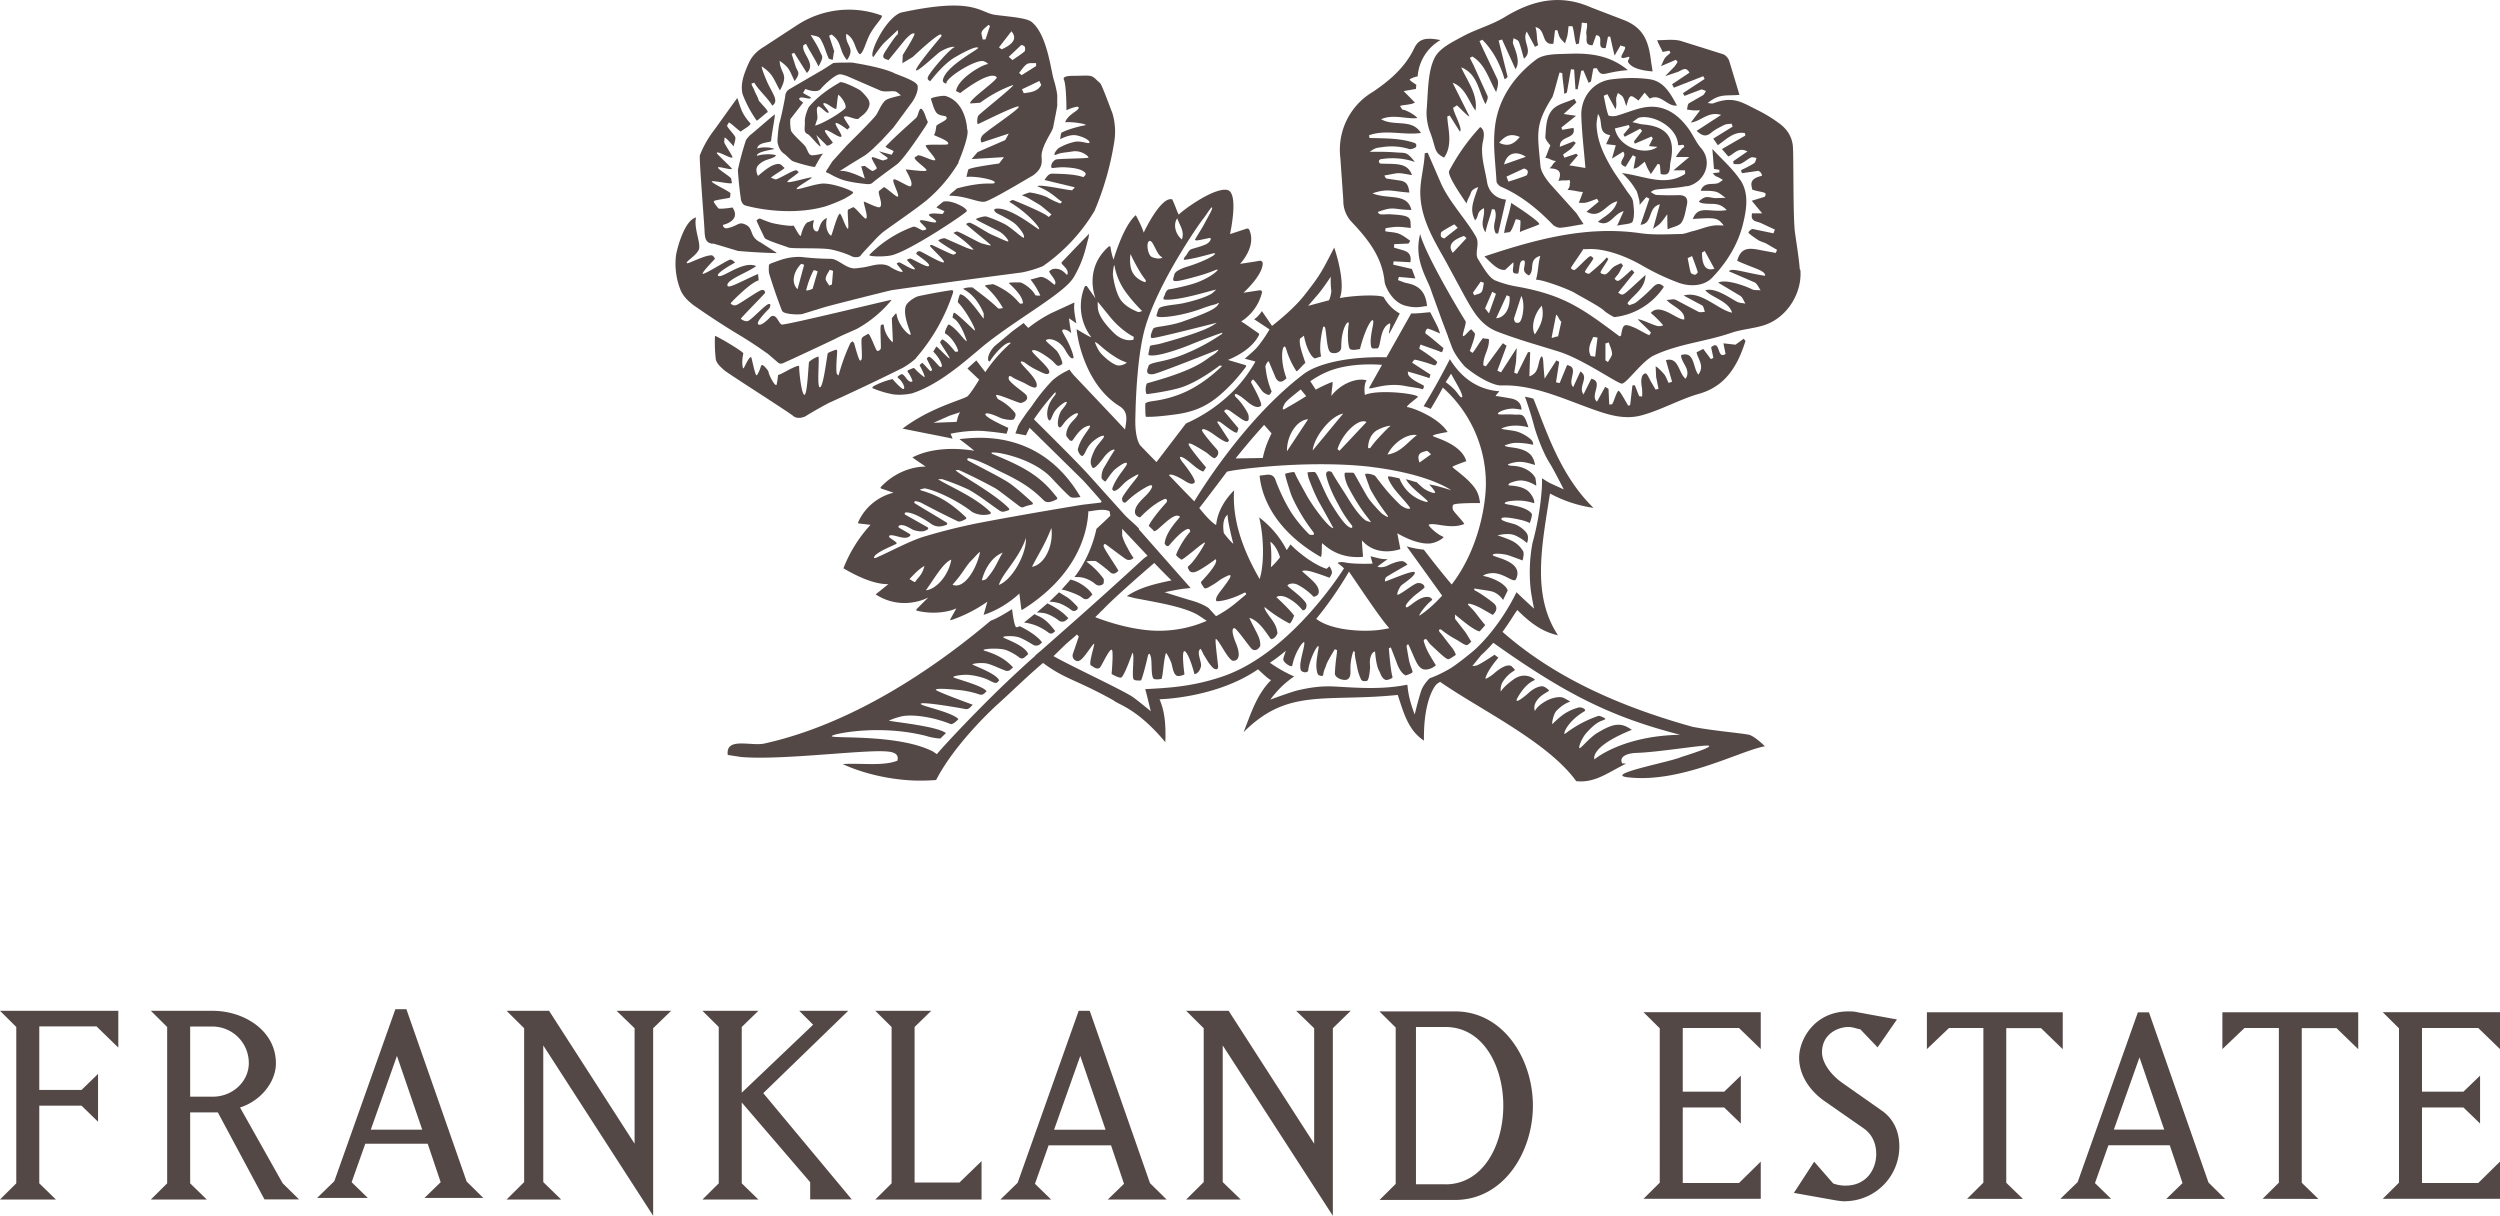
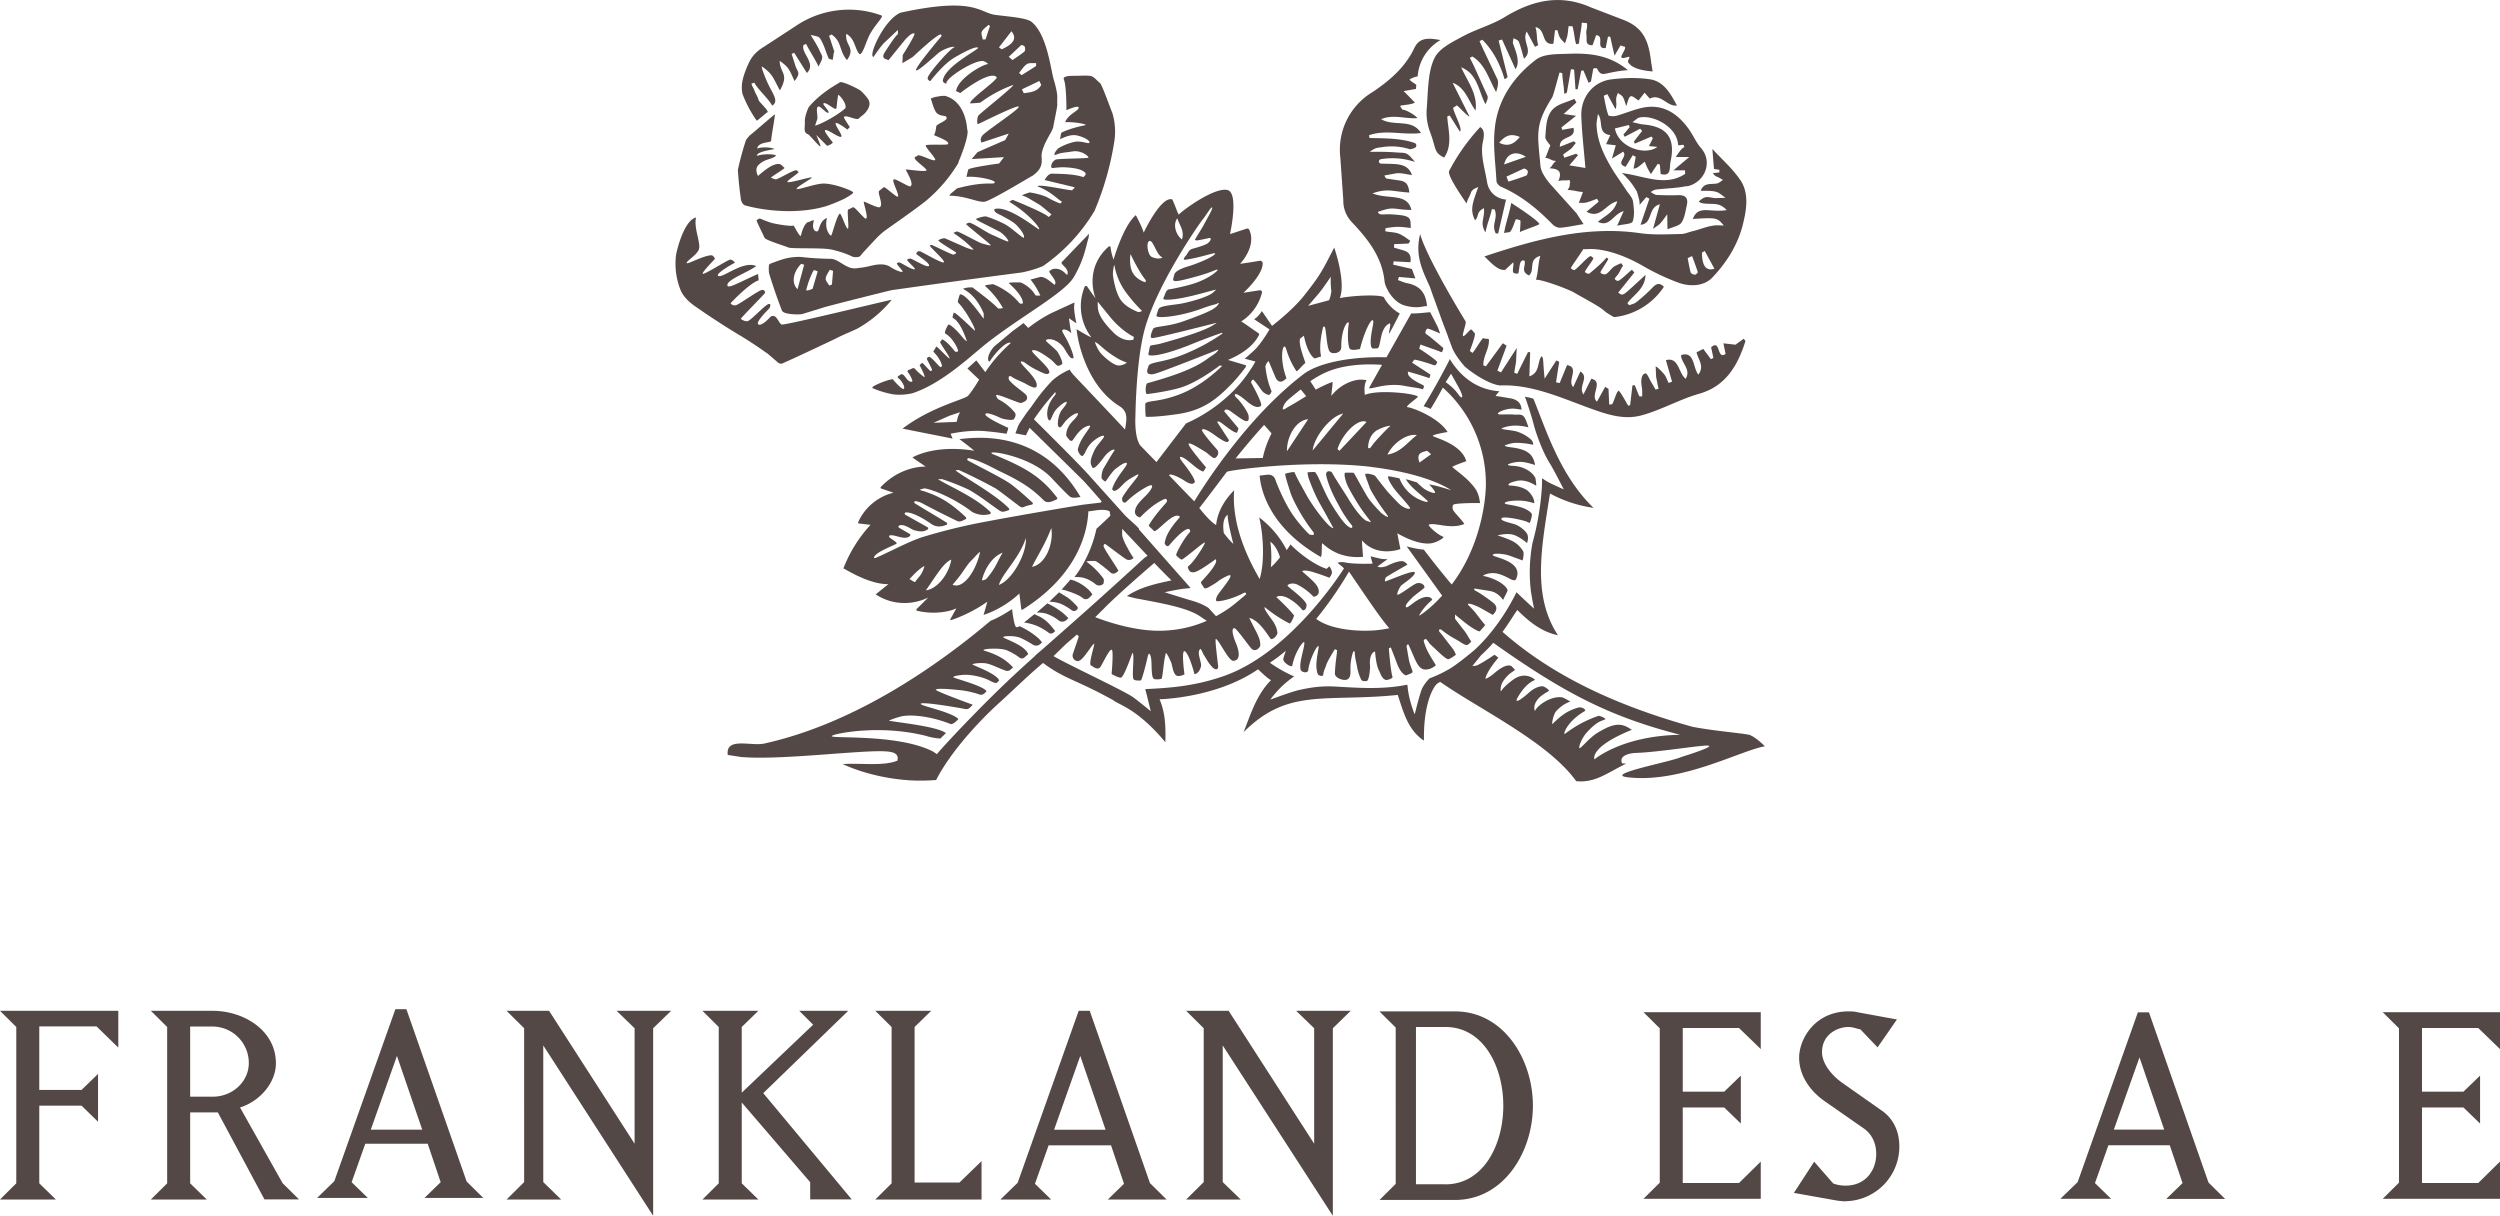
<svg xmlns="http://www.w3.org/2000/svg" xmlns:xlink="http://www.w3.org/1999/xlink" viewBox="0 0 219.55 106.77">
  <g fill="#534846">
    <path d="M0 105.34l1.43-1.42V90.19L0 88.77h10.39V92l-1.91-1.86H3.45v5.58h3.71l1.45-1.41v4.2L7.16 97.1H3.45v6.82l1.46 1.42zm23.23 0l-4.1-7.65H16.7v6.23l1.46 1.42h-4.91l1.43-1.42V90.19l-1.43-1.42h5.43c2.73 0 5.55 1.72 5.55 4.61 0 1.66-1.35 3.31-3.15 3.88l3.74 6.65 1.44 1.42h-3.04zm-4.54-9.03c1.74 0 3.16-1.33 3.16-2.95a3.2 3.2 0 0 0-3.16-3.21H16.7v6.16h1.99zm18.59 8.89l1.42-1.38-1.14-3.38h-5.48l-1.2 3.38 1.42 1.38h-4.45l1.51-1.47 5.36-15.1h.97l5.29 15.13 1.46 1.44h-5.16zm-.2-5.99l-2.22-6.48-2.3 6.48h4.52zm10.63-7.4v12l1.57 1.53h-4.79l1.54-1.53V90.3l-1.54-1.53h3.73l7.51 11.67V90.3l-1.58-1.53h4.79l-1.58 1.53v16.47zm23.44 13.53v-1.52l-6.01-7v7.1l1.46 1.42h-4.91l1.43-1.42V90.19l-1.43-1.42h4.91l-1.46 1.42v5.77l6.27-5.97-1.22-1.22h4.3L67.03 96l7.77 9.33h-3.65zm5.72 0l1.43-1.42V90.19l-1.43-1.42h4.91l-1.46 1.42v13.66h3.94l1.94-1.88v3.37zm20.42 0l1.42-1.38-1.14-3.38h-5.48l-1.2 3.38 1.42 1.38h-4.45l1.51-1.47 5.36-15.1h.97l5.29 15.13 1.46 1.44h-5.16zm-.2-6.13l-2.22-6.48-2.3 6.48h4.52zm10.29-7.4v12l1.58 1.53h-4.79l1.54-1.53V90.3l-1.54-1.53h3.73l7.51 11.67V90.3l-1.58-1.53h4.79l-1.57 1.53v16.47zm13.76 13.58l1.43-1.42V90.24l-1.43-1.42h6.64c4.28 0 6.84 4.21 6.84 8.28s-2.56 8.28-6.84 8.28h-6.64zm5.79-1.38c3.34 0 5.09-3.47 5.09-6.91s-1.75-6.91-5.08-6.91h-2.59V104h2.59z" />
    <use xlink:href="#B" />
    <path d="M162.08 105.5c-.46 0-.99-.11-1.01-.11l-3.53-.63 1.78-2.74 1.67 1.91a3 3 0 0 0 1.09.19c1.84 0 2.69-1.44 2.69-2.77 0-.69-.2-1.65-1.15-2.29l-3.43-2.39c-1.39-.99-2.19-2.37-2.19-3.78 0-1.64 1.38-4.07 4.34-4.07.44 0 .59.03.81.08l3.44.63-1.7 2.45-1.52-1.59c-.11-.01-.22-.04-.36-.08-.19-.05-.41-.12-.68-.12-.9 0-2.32.6-2.32 2.22 0 .88.71 1.94 1.8 2.7l3.4 2.39c.59.39 1.59 1.33 1.59 3.18a4.8 4.8 0 0 1-4.73 4.81z" />
    <use xlink:href="#C" />
    <path d="M190.25 105.28l1.42-1.38-1.12-3.32h-5.39l-1.18 3.32 1.42 1.38h-4.46l1.52-1.47 5.29-14.91h.97l5.23 14.95 1.46 1.44h-5.16zm-.19-6.08l-2.17-6.34-2.25 6.34h4.42z" />
    <use xlink:href="#C" x="25.95" />
    <use xlink:href="#B" x="64.92" />
    <path d="M127.13 56.55zm-4.55-1.06l-.08-.05c-.11-.08.08.05.08.05zm1.13-34.12l.14-.22c-.2-.14-.71-.55-1.13-.67-.4-.11-.84-.1-1.07-.18l.03-.26c1.05-.17 1.15-.14 2.22-.02-.07-.76.17-1.06-1.35-1.17-.8-.06-.5-.02-1.3-.02-.07-.03-.21-.06-.24-.22 1.47-.53 1.26-.2 2.94-.17-.36-1.53-2.03-.89-3.42-1.46 1.36-.47 1.74-.16 3.24-.07-.09-.81-.36-.94-.73-1.04l-1.23-.18c-.14-.01-.23-.28-.23-.28 1.39-.23.97-.29 2.42-.03-.38-1.11-1.39-.96-2.71-1.01-.04 0-.07-.01-.1-.03h-.01a.2.2 0 0 1 .09-.36 6.2 6.2 0 0 1 2.99.24c-.75-.91-.75-.77-1.6-.83-.88-.07-1.49-.06-2.37-.06.46-.32.53-.34 1.04-.4a5.3 5.3 0 0 1 2.47.17c.14.01.29-.05.44-.11.1-.04.16-.15.14-.25h0c-.01-.08-.07-.15-.14-.18-1.2-.43-2.67-.41-3.97-.44l-.04-.24c1.48-.53 3 .01 4.56-.2-.8-1.3-2.34-.54-3.5-1.21 1.07-.47 2.23.01 3.18-.1-.17-.26-1.02-.74-1.3-.74-.03 0-.21-.32-.22-.32.2-.11.91-.08 1.31-.3L123.27 8l1.08-.19.03-.37s-.63-.39-.58-.46.46-.24.7-.27a4 4 0 0 1 2-3.19c-1.33-.26-1.91-.11-2.32.75-.79 1.65-2.14 2.8-3.6 3.79a5.9 5.9 0 0 0-2.87 5.81l.26 3.72a2.7 2.7 0 0 0 .78 1.95c1.38 1.47 2.62 3.02 2.84 5.16.03.29.17.57.31.83.09.17.6 1.07 1.5 1.31 1.13.31 1.64 0 1.92.05-.11-1.25-.69-1.81-1.74-2.02-.28-.05-.54-.18-.81-.27l.08-.28 1.45.13-.31-.83-1.64-.38.04-.29 1.47.08c.14-.82-.35-.97-.77-1.09l-.66-.19c-.01-.07 0-.21.01-.31l1.23-.05zm21.42-15.12l-.13-.82c-.21-1.8-.65-2.96-2.34-3.65L139.72.65c-2.69-1.19-5.13-.64-7.56.84-1.16.71-2.51 1.06-3.71 1.71-.9.49-2 1.01-2.44 1.84-.64 1.2-.59 3.06-.73 4.72a4.9 4.9 0 0 0 .31 1.84c.56 1.47.3 1.77 1.23 2.24.8-1.12.32-2.59.28-3.61l.21-.09.89 1.41c.32-.15-.61-1.77-.58-2.09l.31-.2c0-.1.95.98 1.12.97l-1.48-2.96c1.12.4 1.4 1.63 2.01 2.44.22-1.43-.74-2.62-1.26-3.8 1.45.58 1.51 2.06 2.13 3.24.11-.24.26-.53.18-.73l-1.22-2.69-.33-.65.22-.12c1.14.69 1.44 1.99 2.09 3.12.13-.4.24-.81.11-1.13l-1.2-2.53-.37-.81.25-.12c.95.95 1.56 2.14 1.95 3.46.1-.03.17-.08.27-.2l-.79-3.19.3-.09 1.18 2.6c.47-.64-.03-1.69-.21-2.23-.05-.14.02-.32.04-.49.15.09.37.15.44.28.16.29.35 1.17.48 1.52.86-.71-.24-1.53.24-2.38l.72 1.34c.19-.08.12-.07.29-.15-.17-.51-.07-1.04-.25-1.58.97.19.47 1.61 1.58 1.46l.14-1.18.21-.01c.07.21.11.45.22.64.12.2.3.35.45.52l.19-.6c.06-.25.09-.65.12-.91h.34c.16.48.17 1.11.33 1.59l.25-.07c.03-.58.22-1.24.24-1.82.09-.02.35.04.44.02.1.35-.1.69-.03 1.05.07.38-.18.92.54.9l.31-.88c.8.05-.11 1.24.84 1.13l.2-1h.2l.16.73.22.93.53-.9c.11.08.37.1.39.15.07.21-.37.73-.32.89s.37.03.62-.03c.04-.01.01-.02.09.04-.01.13-.19.3-.11.44.34.56 1.3.73 2.11.8zm-15.15 4.92a17.7 17.7 0 0 0-2.73 3.87c-.08.46.97 1.98 1.54 2.83.14-.51.25-.52.4-.99.09-.18.24-.31.63-.45-.52 1.45-.74 2-.28 2.92.39-.41.07-.7.78-1.07.1.9-.4 1.25.13 2.13.24-1.06.35-1.11.57-2.05l.24.04c.32.81-.32 1.3.1 2.1h.21l.69-2.97c-.93-.09-1.53-.73-1.66-1.51-.2-1.22-.58-2.32-.4-3.44.14-.61.22-1.16-.21-1.42zm2.73 6.66c-.12.79-.5 1.82-.62 2.64.13-.04.33-.06.46-.08.22-.03.5-1.02.56-1.11.04-.07.35.05.4.07.06.02-.05 1.14-.03 1.04.02-.08 1.69-.62 1.7-.71.01-.19-1.3-1.08-1.51-1.23l-.94-.62zm20.13-2c-.65-.99-1.57-1.78-2.46-2.75l.14 1.76.47.07.01.23-.58.07c.16.21.21.25.39.32s.33.18.5.27c-.17.11-.33.27-.52.31-.5.11-1.14-.12-1.44.64.47.02.92-.02 1.34.09.31.08.57.35.85.53l-.89.03c-.29-.01-.59-.13-.86-.08-.23.05-.44.23-.58.36-.07.06.22.15.31.17.87.15 1.4-.16 2.12.6-.56.1-1.11.04-1.66.01-.75-.04-1.07.16-1.32.77 2.08-.13 2.15-.12 2.72.57-.37 0-.64-.03-.9.01-.68.1-1.15.33-1.82.49-.27.06-.73.25-.99.25-1.21.02-2.43.1-3.62-.07-4.68-.67-9.07.5-13.69 2.04.53.49 1.17 1.27 1.82 1.18l.71-.66c.08.24-.1.67.01.89.03.07.25.12.43.09.16-.55.06-1.27.55-1.13.16.48-.39.91.39 1.3.57-.46-.11-1.4 1-1.72-.22.77-.15 1.28-.38 2.1.52-.05 3 .88 3.43 1.17.52.31 2.2 1.19 2.56 1.55.19.19.85.56.88.56a6 6 0 0 0 4.36-2.66c-.35-.37-.64-.31-.99.06a14.4 14.4 0 0 1-1.43 1.29c-.17.14-.42.18-.63.27l-.15-.19c.55-.75 1.54-1.23 1.59-2.48l-1.22 1.12c-.8.72-.8.71-1.18.44l1.42-1.77-.22-.24c-.28.22-.82.76-1.12.94-.19.11-.34-.08-.39-.14.09-.19.24-.3.35-.48.13-.2.23-.48.39-.67l-.17-.23c-.18.08-.37.16-.54.25-.3.15-.52.57-.81.72-.05.05-.49-.03-.46-.17-.04-.06.72-1.13.68-1.19-.16-.05-.07-.2-.22-.02-.41.49-1.45 1.33-1.45 1.33-.11.04-.22-.03-.37-.12-.12-.07.84-1.2.72-1.26-.13-.08-.17-.18-.27-.15-.33.14-1.26 1.25-1.41 1.21-.15 0-.22-.1-.29-.17 0-.07 1.09-1.59 1.09-1.67.17.03.32 0 .59 0 1.21-.02 2.86.47 4.54 1.42a20.4 20.4 0 0 0 3.27 1.55c1 .35 2.2.3 2.93-.46 1.25-1.31 2.25-2.87 2.7-4.71.32-1.31.54-2.69-.23-3.86zm-3.99 8.29c-.13 0-.34-.09-.37-.18-.12-.41-.18-.85-.27-1.27l.39-.18c.17.47.35.93.5 1.41.01.05-.17.23-.25.23zm.61-1.93l.25-.15.85 1.56c-.75.23-1.09-.27-1.09-1.41z" />
    <path d="M148.18 16.36c1.51-.33 2.29-2.12 1.2-3.36-.45-.52-.72-1.2-1.14-1.76-1.01-1.36-2.3-2.15-4.03-1.77-.77.17-1.5.49-2.26.7-.23.06-.68.04-.71-.06-.19-.55-.28-1.13-.4-1.7l.32-.14.71 1.32c.13-.29.06-.58.06-.87 0-.19.09-.37.15-.56.15.12.34.2.44.36.12.19.17.44.3.8.32-1.06.32-1.06 1.07-.49l.54-.69.45.52c.97-.49 1.51.72 2.39.61-.56-1.05-1.15-2.13-2.39-2.31-1.1-.16-2.26-.13-3.37.01-1.6.2-2.69 1.56-2.64 3.21.05 1.49.23 2.98.36 4.57l-1.41-.23.76-.89-.16-.13-1.04.35-.11-.28.67-.48c.17-.15.3-.36.45-.54l-.19-.14-1.21.48c-.07-1.02 1.47-.62 1.19-1.66l-.99.17-.06-.21 1.28-1.02-1.09-.16L138.44 9l-.18-.32c-.78.36-1.57.46-2.02 1.07-.46.63-.46 1.4-.53 2.28-.02.22.34.6.44.75-.18.39-.28.76-.44 1.09.43.03.46.23.94.27-.38.32-.26.38-.57.64.9.04 1.09.36.78 1.12.47-.12.6 0 .97-.1l.07.24c-.13.16.09.23-.24.64.68.04.81.15 1.35.18l-.14.39-.22.56c.21 0 .44.03.64-.02.33-.08.64-.22.96-.33l.15.25-1.07.88c1.23.7 1.68-.7 2.7-.91-.28.98-1.12 1.29-1.7 1.8 1.04.52 1.33-.68 2.26-.94l-.57 1.28c.56-.14 1.28-.13 1.36-.37.19-.53.11-1.18.03-1.76-.05-.32-.33-.61-.53-.9l-1.13-1.67c-.78-1.27-1.47-2.57-1.54-4.12-.01-.33.08-.66.12-.99.51.64-.08 1.68 1.08 1.86l-.36.79.85.1-.34 1.17.98-.61c.46.46-.74 1 .22 1.33l.63-1.02.26.14-.19 1.04c.29-.03.44-.17.59-.29l.39-.32.22.52c.09.18.2.35.32.57l.6-.9.19.07.07.82c.97.26.76-.58.86-1.04.47-2.12-.29-3.13-2.39-3.31-.26-.02-.52-.11-.95-.2.3-.21.44-.36.59-.4 1.2-.29 3.34.8 3.42 2.39.04.11.47-.07.49.03 0 .01.07.18.06.18-.19 0-.59.61-.75.86h1.18l-1.39 1.17h1.02l.01.31c-1.75 1.16-3.59.17-5.55-.07a5.9 5.9 0 0 1 1.24 1.51c.04 0 .12.26.17.45.07.3.14.38.14.83l.59-.68.27.14-.78 2.29c1.12-.09.59-1.51 1.7-1.8l-.6 2.16c.32-.24.51-.34.65-.5.22-.24.4-.52.6-.78l.01.96.02.36c.39-.2 1.02-.28 1.22-.6.28-.42.35-1.01.47-1.53.14-.63-.14-.89-.76-.87a24.1 24.1 0 0 1-1.9-.02c-.17-.01-.34-.16-.51-.25.24-.19.41-.22.59-.24.86-.09 1.74-.11 2.58-.29zm-4.15-5.07l.18.21-.71.91.06.21 1.47-.63.12.16-.34.68.74.07c-1.01.79-3.4.1-3.73-1.62l1.22-.3.08.18-.55.66.11.19.68-.35.68-.36zm-6.24-6.57c-.99.04-2.19-.02-2.9.52-1.92 1.46-3.34 3.46-3.61 5.97-.18 1.64.05 3.03.14 4.7.01.18.24.43.42.5 1.75.76 3.2 1.95 4.53 3.32.16.16.46.29.68.27.65-.06 1.28-.2 2.02-.32l-.63-.96-2.31-2.57c-.38-.46-.8-1.04-.85-1.6-.24-2.78-.53-3.54 1.03-5.99.13-.21.56-1.97.66-2.2l.23.07c.03.71.14 1.09.17 1.8.08.02.16-.1.23-.08l.36-2.07.28.03.12 1.73h.19l.31-1.62.19-.04.47 1.11c.04-.1.18-.04.21-.19l.19-1.06c.02-.05.16-.04.32-.05.29.63.52.54 1.06.42s1.08-.21 1.66-.25c-1.55-1.29-3.28-1.51-5.14-1.44zm-6.13 7.82c.54-.66 1.04-.84 1.81-.51-.54.64-1.03.88-1.81.51zm2.34 1.23l-1.91.67c.23-.96 1-1.26 1.91-.67zm.05 1.64c-.52.21-1.05.37-1.58.54l-.17-.44 1.51-.7c.08-.03.31.1.35.2s-.03.36-.11.39z" />
-     <path d="M158.06 23.66c-.09-1.07-.27-2.14-.42-3.2-.19-1.34-.11-6.7-.19-7.62-.08-.88-.54-1.52-1.2-2.01a13 13 0 0 0-1.9-1.16c-1.42-.7-2.11-1.24-3.8-.63 0 .01-.16.06-.22.05l-.36-.04c1.05-.86 1.61-.61 2.79-.72l-.9-2.98c-.08-.24-.31-.51-.54-.59l-3.76-1.18c-.63-.15-1.28-.05-2.03-.05.18.47.38.77.48 1.03l.59-.11.1.19c-.16.15-.35.28-.48.45-.12.17-.19.38-.35.72l1.31-.56.15.19c-.1.15-.19.31-.31.44l-.78.8 1.09-.36c.35-.12.71-.54 1.04.06l-1.53 1.02.16.3 2.58-1.01.12.24-1.9 1.25.13.24 1.44-.55c.13-.04.3.07.45.12-.09.13-.15.3-.28.38l-1.22.7c-.12.09-.12.36-.17.55l.52.07c.16.01.33 0 .63 0l-.81 1.07c.94-.12 1.5-1.01 2.66-.67l-2.15 1.4c.47.44.82.55 1.27.17.34-.29.76-.49 1.16-.69.19-.09.42-.08.64-.11l.09.26-1.7 1.05.4.58c.79-.55 1.43-1.24 2.38-1.06l.04.21-2.06 1.19.56.65c.52-.21.87-.87 1.68-.44l-1.25.86.04.25c.22-.01.46.04.64-.04.31-.14.57-.39.88-.54.13-.06.32.02.49.04-.07.16-.09.38-.21.46-.37.24-.77.42-1.16.62l.09.26 1.43-.21c.32.13.33.43.32.44-1.29.28-.85.94-.86 1.19.25.15.92.2 1.13.32.14.08-.02.34-.03.33l-1.13.35.91 1.1h-.88c-.18.72.38.69.76.85l1.24.58-.13.33-.51-.11-1.3-.27c-.12-.01-.33.17-.38.3-.03.09.73.59.85.67.22.14.49.19.72.31l.94.55-.11.27-1.25-.23c-1.14-.24-1.81-.26-2.14.92 1.47.68 2.5.85 2.45 1.32-1.96-.31-2.94-.73-3.18-.4l2.29.99c.22.15.33.45.5.68-.26-.03-.55.02-.76-.09-.56-.28-2.3-.93-2.97-.58l1.96 1.17c.2.15.29.44.43.67-.25-.05-.53-.05-.75-.17-.68-.36-1.9-1.26-2.77-1 .49.61 2.06.94 2.35 1.97-1.3-.29-2.71-1.95-4.25-1.51l1.62.87c.14.09.17.37.24.57-.19 0-.41.06-.56-.01l-1.97-1.04c-.26-.11-.33-.03-.83 0 .5.57 1.64.9 1.55 1.71-.63.07-2.12-1.51-2.94-.57a9.8 9.8 0 0 1 1.08 1.07c0 .05-.22.11-.43.09-.35-.04-1.37-.57-1.79-.61.28.35.91.86 1.16 1.19l-.15.22c-.27-.1-1.03-.55-1.29-.66-.94-.39-1.02-.34-1.19.68 0 .03-.08.05-.13.08-3.29-2.46-4.89-3.63-8.99-4.37a9.2 9.2 0 0 1-1.95-.55c-.44-.22-.78-.69-1.5-1.89-.3-.49.17-1.3-.15-1.9-.72-1.34-2.31-3.03-3.05-4.63l-1.21-2.79-.26.05c-.04 1.19-.42 2.39-.39 3.57.06 2.19 1.16 4 2.19 5.83l1.72 3.18c.72 1.27 1.37 2.51 2.87 3.09 1.77.68 3.56 1.18 5.36 1.74 2.13.66 5.16 2.81 5.56 2.82s1.78-1.99 2.82-2.48c2.21-1.03 4.48-1.19 6.79-1.98.94-.32 1.96-.37 2.91-.68 1.96-.64 3.33-2.78 3.16-4.85zm-31.21-2.73c-.04.03-.27-.08-.3-.16-.04-.12-.03-.35.05-.41.36-.25.74-.45 1.12-.66l.3.31-1.17.92zm.74 1.28c-.46-.63-.1-1.12.98-1.49l.22.19-1.21 1.3zm2.51 3.44c-.11.16-.41.19-.63.28l-.12-.22.69-.98.28.11c-.07.28-.07.6-.22.82zm.66 1.87l-.34-.44.63-1.46c.11.07.33.17.32.2l-.61 1.71zm.63.43l.93-2.02.25.11c.08 1-.4 1.86-1.18 1.91zm2.02.37c-.09.04-.27.05-.33-.02-.08-.08-.14-.26-.11-.36l.63-1.95c.37.63.12 2.18-.19 2.33zm1.38 1.05c-.36-.64-.05-1.83.61-2.52.24.97-.06 1.7-.61 2.52zm2.04.18c-.14-.03-.43.14-.57.11l.4-2.02c.15.03.31.57.46.6l-.29 1.31zm3.26 1.77l-.38-.05c-.33-.61-.03-1.14.21-1.68l.37.05c0 .13-.03.22-.2 1.68zm1.12.47l-.22-.14v-1.49l.29-.09c.1.33.28.66.29.99 0 .24-.23.48-.35.73zm-71.53-2.7l-.25.03c-.4.92-.3 1.44.38 1.52l-.12-1.55zm-1.04-.03h-.38l-.24 1.11c-.01.09.13.23.23.28.07.03.28-.05.28-.09l.1-1.3zm2.22-.21l.16-.15c.16.13.4.23.45.4.07.22-.01.49-.03.74l-.14.01-.44-1zm9.6 2.57a16.6 16.6 0 0 0 3.23-5.7c.04-.21.01-.25-.2-.23a48.6 48.6 0 0 0-2.84.52c-.35.1-.98.52-1.1.86-.31.87.51 2.44.42 2.52-.13.11-1.06-.77-1.23-1.78-.04-.23-.23.15-.41.31-.03.03.11 2.13.07 2.13s-.68-.57-.78-1.45c-.01-.12-.09-.13-.18-.08-.13.07-.08.04-.1.16-.05.26.05 1.82.01 1.92-.05.16-.17.21-.31.22-.12 0-.64-1.6-.81-1.5l-.41.24c-.06.04-.12.1-.14.17-.09.25.09 1.62-.03 1.86-.02.04-.1.09-.12.08-.12-.07-.43-1.2-.51-1.5-.02-.07-.1-.13-.15-.2-.07.06-.15.11-.2.18a17 17 0 0 0-1.02 2.8c-.02.06-.16-.1-.17-.17-.09-.46.04-1.67.04-1.95 0-.05-.06-.13-.07-.13a4.8 4.8 0 0 0-.74.3c-.07.04-.37 2.89-.69 3.01s-.02-2.69-.16-2.7a2.4 2.4 0 0 0-.81.47c-.06.34-.15 2.86-.4 2.89s-.48-1.99-.47-2.53c0 0-.01-.01-.02-.01h-.05c-.45.06-1.62.83-1.75.78-.02.03-.04.06-.04.09-.02.21-.09.78-.14.81-.17.09-.69-.95-.69-1.16 0-.08-.31-.44-.43-.53-.11-.09-.2-.08-.24.06-.04.16-.26.73-.38.78s-.43-1.57-.47-1.59c-.2-.1-.62.98-.68.98-.09.01-.17-.64-.01-1.31.03-.15-2.48-1.63-2.49-1.53a12.5 12.5 0 0 0 .08 2.1c.14.39.44.64.73.9.29.27 5.67 3.68 6.06 4.02.34.3.93.13 1.14-.01.38-.26 1.93-1.12 2.13-1.2a194.4 194.4 0 0 0 6.34-3.01 6.6 6.6 0 0 0 1.18-.85z" />
    <path d="M84.16 14.25c.16-.34 1-2.43.78-2.89-.01-.02-.07-2.38-1.9-2.93-.24-.07-1.34.14-1.29.26.11.28.28 1.03.54 1.26.36.32.82.12.85.41.03.25-.91.54-.92.74-.03.36-.11.62-.19.75-.04.06 1.45.52 1.22.81-.09.11-1.84-.02-1.95.11-.09.11.93 1.16.83 1.28-.15.18-1.42-.57-1.57-.38-.12.14-.12.02-.22.15-.17.2 1.13 1.01 1.02 1.15-.13.15-1.78-.12-1.81-.08-.04.05.75 1.2.42 1.47-.14.11-1.34-.72-1.49-.6-.19.15.55 1.38.37 1.51-.11.09-1.14-.91-1.24-.83l-.4.32c-.18.15.39 1.2.06 1.43-.18.12-1.34-.51-1.4-.48-.09.05.42 1.37.18 1.49-.14.07-.99-1.08-1.14-1l-.43.21c-.1.05.09 1.62-.01 1.67-.16.08-.59-1.37-.72-1.31-.25.11-.68 1.9-.76 1.92-.07.02-.61-.47-.37-1.55-.71.3-.64 1.14-.85 1.18-.19.04-.51-.2-.3-.92.05-.17-.34.08-.51.11-.23.05-.51.64-.61 1.14-.07.34-.61-.86-.67-.84-.3.09-1.64-.15-1.97-.25a12.6 12.6 0 0 1-.9-.34c-.18-.08-.26.07-.37.13-.04.02.66 1.42.7 1.53.07.2 1.66.68 2.11.86.31.12 2.93 0 3.74.17.62.13 1.35.37 1.83.61.2.1.68.1.78-.1.06-.12 1.11-1.21 1.21-1.33a8 8 0 0 1 .67-.65c.4-.34 2.65-1.85 3.87-2.83a13.1 13.1 0 0 0 2.84-3.34zM67.37 31.02l.98.84c.09.07.25.1.35.06.18-.06 4.55-2.1 4.78-2.23.29-.17 1.63-.73 1.81-.83a10.5 10.5 0 0 0 3.02-2.53c-.14-.01-9.34 2.25-9.66 2.17-.16-.04-.33-.46-.51-.64s-.4-.12-.51 0c-.24.27-.85.83-1.05.61s.81-1.2.98-1.39c.03-.03.24-.51-.11-.36s-1.52 1.43-1.79 1.48-.56-.16-.6-.2 2.13-2.23 2.13-2.28c-.02-.23-.14-.3-.36-.23-.33.11-1.82 1.16-2.14 1.29s-.49-.11-.53-.13 1.75-1.85 2.45-2.02c.05-.01-.06-.51-.02-.56-.05-.03-1.3.59-1.86.84s-.87.35-.85.1c.04-.48 1.83-1.12 2.53-1.64-1.11-.52-2.9 1.04-3.31.87s1.45-1.18 1.45-1.18-.27-.32-.47-.25c-.33.11-2.29 1.36-2.37 1.23s1.04-1.25 1.08-1.32c-.03-.07-.17-.3-.3-.3-.68 0-2.07.79-2.17.69-.13-.14.83-.66 1.05-1.19s-.47-1.89-.24-2.82c-1.07.24-1.73 2.98-1.77 3.38a6.2 6.2 0 0 0 .44 3.07c.24.51.65.9 1.09 1.24a69.8 69.8 0 0 0 3.83 2.51 34.4 34.4 0 0 1 2.63 1.72zm-1.85-18.74a25.4 25.4 0 0 0-.72 2.64 30.9 30.9 0 0 0 .28 2.67c.07.2.17.4.39.46 1.74.47 4.58.79 7.07.06a14.5 14.5 0 0 0 1.66-.68c.1-.07.76-.41.72-.54s-1.56-.75-2.57-.77c-.69-.01-2.22.56-2.37.48-.19-.1 1.35-.93 1.31-1.01-.04-.09-1.9.49-2.12.4-.19-.08 1.13-.85.95-.91-.17-.06-.01-.07-.17-.12-.25-.08-1.67.85-1.86.79l-.37-.13c-.12-.04 1.26-.83 1.18-.88-.27-.17-.28-.51-.98-.24-.53.2-1.33.94-1.35.95-.05-.08-.29-.58 0-.91.54-.61 1.19-.51 1.56-.85.14-.13-.95-.24-1.66 0-.03-.41 1.56-.56 1.52-.61-.08-.09-.95-.24-1.49-.03.07-.61 1.2-.5 1.22-.68.06-.7.33-1.98.33-2.32 0-.06-1.85 1.58-2.19 1.83a4 4 0 0 0-.33.39z" />
-     <path d="M62.58 21.38c.17.03 1.93.57 2.24.66a56 56 0 0 0 3.36.19l.01-.04-1.38-.89c-1.13-.56-.51-1.31-1.5-1.64-.48-.16-.54.19-1.44.38-.34.07-.43-.29-.35-.3.3-.06 1.52-.47.81-1.52-.07.02-1.17.18-1.25.07-.07-.1-.49-.57-.37-.64.16-.1 1.39-.25 1.39-.3 0-.07.03.04.05-.37.01-.13-1.65-.89-1.64-1.04.01-.13 1.75.28 1.76.13s-.06-.22-.05-.37c.01-.13-1.18-.84-1.17-.98.01-.16 1.21.26 1.22.1 0-.09-1.33-1.29-1.32-1.38.01-.26 1.36.6 1.38.37.01-.11-.74-1.22-.73-1.32l.03-.37c.01-.21.82.77.81.74-.02-.12.17-.54.14-.78 0-.17-.73-.9-.71-1.01-.06-.01.09-.21.13-.3.05-.11 1.01.85 1.07.78.13-.15.92-.54.83-.72 0 0-.41-.42-.68-.95-.25-.5-.44-1.28-.47-1.26-.06.04-1.76 2.44-1.99 2.75a9 9 0 0 0-1.3 2.27c-.06.41.37 5.75.41 6.56.03.77.1 1.11.71 1.21zm20.26-3.67c-.01 0-.64.5-.59.52l.69.32-.15.24c-.26 0-.98-.12-1.19.04-.17.13.79.53.59.68-.18.13-1.2-.28-1.4-.14-.13.09.68.67.54.77-.05.04-.15.07-.27.09-.13.02-.65-.38-.86-.32a10.4 10.4 0 0 0-3.86 2.48c-.03.14 1.15.18 1.87.05 1.51-.28 6.51-3.64 6.68-3.88s-1.34-1.05-2.05-.85zM70.53 9.07c.04-.12-.38-.26-.34-.41.1-.3 1.02.19 1.02-.1 0-.03-.7-.37-.68-.41s.2-.34.2-.34.98.43 1.35 0c.17-.24 1.2-1.23 1.64-1.28.19-.02.51.1.64.14l2.97 1.29c.44.15.9 0 1.29.07.17.03.47.34.5.34 0 .02-.92.2-1.26.38s-.63.84-.85 1.25-2.53 2.65-2.67 2.8l-1.24 1.37-.5.78c-.09.13-.09.17.05.22.31.12.5.3 1.23.58s2.18.41 2.21.41c.21.02.4.03.58-.15.22-.21 2.03-1.52 2.14-1.61.71-.6 2.49-3.34 2.5-3.36.07-.1.12-.21.17-.3-.02-.07-.03-.12-.05-.15-.14-.25-.25-.87-.52-1.03-.19-.11-.27.56-.41.74-.08.11-1.76 1.55-2.71 2.55-.11.12.74.36.68.46-.12.21-.19.32-.21.28-.01-.03-.98-.25-1.04-.32-.01.1.71.54.72.59.05.17-.24.15-.32.22-.08.08-.95-.34-1.04-.27-.13.11.49.92.41.99-.11.1-.23.17-.36.22-.05.02-.68-.45-.68-.45l-.32.04.32 1.08c-.02-.02-1.61-.83-2.22-.66l.9-.57 1.34-.82a8.7 8.7 0 0 0 .71-.59l.75-.73 1.03-1.12 1.56-2.12c.21-.25.67-1.04.56-1.56-.09-.45-1.99-1.02-2.07-1.11-1.2-.55-3.59-.89-3.64-.91a4.8 4.8 0 0 0-.54 0c-.48-.01-1.12.02-1.16.04l-.94.6-2.84 1.65c-.25.13-.41.34-.43.65-.01.12-.31 1.68-.5 2.33-.11.37-.2 1.59-.18 1.71.08.41.23.79.59 1.03.14.09.57.54.69.61.22.14 1.98.61 2.01.53.01.01.4-.8.71-1.16-.44.09-.97.19-1.05.13-.24-.05-.29-.42-.51-.77-.12-.19-1.2-1.12-1.26-1.41s-.08-.71-.05-.98l1.1-1.42z" />
    <path d="M76.31 8.85c0-.12-.55-.77-.79-.93s-1.62-.85-1.78-.68c-.05.06-1.62.84-2.72 2.17 0 0-.37.77-.34 1.29s-.16.9.25 1.08c.16.02.94 1.06 1.13 1.08.06 0-.38-1.01-.38-1.01l.95.95c.29-.04.5-.27.51-.27.05.01-.79-.95-.69-1.08.15-.2 1.3.75 1.44.54.1-.15-.6-1.03-.5-1.17s1.03.56 1.03.56l.21-.22s-.56-.83-.52-.88c.21-.25 1.12.36 1.33.11.17-.2.5-.32.77-.79s.1-.7.1-.74zm-2.11.69c-.77.68-2.27 1.44-2.62 1.49l.2-.59c.04-.4-.16-.95.07-1.08.17-.1.73.64.9.54.15-.09-.53-.72-.44-.81.2-.2.98.6 1.13.45.04-.04.09-.92.18-1.22.23.13.83.96.59 1.22zm-7.73 1.05c.08-.01.87-.74.95-.74.04-.19-.74-.89-.79-1.04-.15-.47-.24-.48-.41-.95-.06-.15-.21-.34-.22-.52l.24-.08c.39.68 1.19 1.34 1.58 2.02.61-.41.04-1.02-.42-2.02-.24-.54-.57-1.38-.49-1.42.97.66 1 1.05 1.58 2.1.84-1.51.01-1.46-.02-2.6.88.62.84.81 1.31 1.78.56-.74.28-.78.1-1.26l-.36-1.12.22-.11 1.12 1.78c.86-.84-.54-1.75-.3-2.45l.23-.11c.25.54.79 1.33 1.09 1.99.48-.9.36-.8.11-1.36-.26-.58-.48-.87-.8-1.42.44.13.71.08.89.41.37.68.37.91.68 1.63.06.13.21.07.34.17.08-.06.09-.68.17-.74l-.46-1.39.22-.11c.94.66.62 1.38 1.35 2.25.8-1.13-.2-1.26-.06-2.31.78.44.71 1.24 1.15 1.78.33.09.6-1.26 1.03-1.92.45-.77 1.16-1.41.89-1.48a8.3 8.3 0 0 0-7.27.78l-3 1.96c-.66.39-1.08.84-1.35 1.42-.73 1.57-.66 2.18-.57 2.72a10.4 10.4 0 0 0 1.26 2.37zm31.23-.64c-.1-.2-.92-2.51-1.09-2.65-.63-.54-.54-.67-1.38-.66l-.84.02c-.27 0-1.12-.02-.96.33.19.42.23 2.05.22 2.69.41-.18 1.1-.44 1.08-.22-.02.3-.9.54-1.19 1.27.91-.04 2.05.21 1.76.27-1.2.23-2.05.6-2.1.68-.03.04-.09.49-.1.54.06-.01.84-.46 1.45-.33.63.13 1.17.45 1.13.63s-.77-.22-1.4-.04a4.6 4.6 0 0 0-1.33.54c-.13.09-.62.74-.16.55.42-.18.59-.14 1.4-.27s1.44.45 1.4.54-2.72.08-2.89.18c-.4.24-.42.63-.35.71s.53-.08 1.3-.03 1.37.17 1.65.47c.06.06.06.16 0 .22-.07.07-.14.17-.18.16-.82-.29-2.14-.28-2.67-.3-.36-.02-.52.27-.72.56l2.58.62c.19.08-.15.17-.12.26.04.14-2.89-.57-3.09-.33 1.24.48 1.72 1.11 2.17 1.36.03.02-.18.12-.14.16a7.3 7.3 0 0 1-1.23-.59 6.6 6.6 0 0 0-1.47-.39 4.4 4.4 0 0 0-.68.25c0 .03.32.09.68.32l.88.52c.26.18.77.63 1.02.83.03.02-.22.23-.24.24-.25-.32-2.66-1.31-3.13-1.5-.06-.02-.34.16-.32.17 1.61.94 2.76 2.32 2.61 2.41-.08.05-2.71-2.15-3.91-1.78-.12.29.42.46.69.61.28.16.91.47 1.22.78s.83.96.64 1.14c-.37-.2-1.08-.9-1.66-1.21a11.1 11.1 0 0 0-1.59-.66c-.19-.07-.83.14-.95.22.1.07.17.13.25.17l1.76.89c.46.23.91.83.85.9s-1.06-.43-1.34-.54c-.47-.18-1.5-.9-1.98-1.08-.15-.06-.27.02-.39.09-.06.04 2.22 1.82 2.17 1.87-.07.06-.62-.13-.71-.14-.22-.01-2.16-1.14-2.29-1.07s-.35.1-.22.17a10.6 10.6 0 0 1 1.71 1.41c-.07.07-.64-.16-.74-.2l-1.77-.78c-.12-.03-.41.05-.58.17-.1.07 1.42.97 1.52 1.05.13.09-.12.19-.2.21-.1.03-1.73-.79-1.91-.85-.03-.01-.14.03-.16.06-.04.09 1.44 1.39 1.22 1.47s-1.72-.82-2.05-.96c-.25-.1-.41.18-.34.24.32.27 1.26.86 1.08 1.04s-1.54-.71-1.67-.66l-.23.09c-.14.05.84.84.66.86-.29.05-1.28-.65-1.39-.61l-.17.07c-.12.04.6.73.49.76-.24.07-.99-.37-1.02-.39-.61-.47-1.56-.18-1.96-.09s-.52.1-1.08.17c-.89.11-1.53-.83-2.26-.83a25.2 25.2 0 0 1-2.37-.14c-.34-.05-.69-.03-1.03.01-.77.1-1.3.35-1.8.52-.08.03-.21.11-.21.17-.02.25-.03.5.02.74a48 48 0 0 0 1.12 3.25c.16.36 1.53.36 1.78.3l1.85-.57c.44-.15 5.76-1.48 6.02-1.53a963.5 963.5 0 0 1 11.4-1.55 9.7 9.7 0 0 0 1.87-.56 15.6 15.6 0 0 0 4.53-4.85 25.7 25.7 0 0 0 1.72-5.98 5.6 5.6 0 0 0-.14-2.57zM70.04 25.4c-.57-.55-.38-1.52.32-2.23l.26.08-.58 2.15zm1.31-.04c-.01.03-.54.22-.55.12a7.9 7.9 0 0 1 .63-1.71c.14-.1.25.04.38.06l-.45 1.54zm1.7-.37l-.23.09c-.11-.21-.32-.42-.31-.62.03-.27.23-.52.36-.77l.29.1-.1 1.2z" />
    <path d="M92.49 11.2c.03-.28.38-1.83.36-2.02-.01-.17 0-.66 0-.73 0-.17-.09-.74-.3-1.43-.26-.79-.57-3.99-1.96-5.1-.44-.35-1.84-.44-3.16-.61-1.45-.19-1.79-1.62-8.33-.2-1.43.57-2.89 3.81-2.39 3.89 0 0 .68-1.01.98-1.28l1.15-1.08c.02-.01.03.35 0 .37-.2.14-.68.88-.95 1.29s-.47.69-.18.86c.01.01.32.12.32.12l1.49-1.83c.34-.34.55-.56.78-.51.16.04-1.02 1.89-1.02 1.89l-.03.72.9-.54s2.19-2.07 2.47-1.98c.04.01.07.09.07.13 0 .02-2.43 2.85-2.23 3.02.16.13 1.89-1.51 2.08-1.62.4-.25 1.03-.52 1.32-.43-.38.06-2.3 2.3-2.38 2.67-.06.25.18.28.2.34.05-.03 1.09-1.47 2.17-2.1 1.3-.76 1.91-.96 2.05-.85S83.09 5.75 82.81 7c-.07.3.31.35.31.34-.17-.45 2.67-2.24 3.31-1.95.3.13.33.23.36.24-.37-.04-2.66 1.22-2.83 2.37l.37.17s2.57-2.03 3.19-1.4c.2.21-2.49 2.01-2.31 2.32.06-.02.88-.05.9-.09a11.3 11.3 0 0 1 2.87-1.54c.12.09-2.58 2.22-3.03 2.66-.17.17-.15.79-.07.78.1-.02 3.53-1.76 3.59-1.53s-2.97 2.2-3.21 2.55c-.11.16-.2.36-.06.6l2.39-.79-.31.57-2.43 1.06-.52.61 2.84-.17-.43.56s-2.65.35-2.71.54c-.05.18-.17.65-.14.64.74-.1 2.5.24 2.47.48-.05.26-.73-.17-3.33.53-.22.24-.84.63-.58.64 1.33.01 2.46.6 3 .53s3.89-2.11 4.25-2.3c1.08-.77.71-1.43.78-1.9.13-.92.96-2 .99-2.3zm-5.94-7.74l-.25.01c-.03-.23-.16-.51-.08-.68.11-.24.39-.41.59-.61l.13.1-.39 1.18zm1.18.7l1.09-1.41c.52.59.2 1.11-.85 1.58l-.24-.17zm1.3 3.25l.04-.02c-.01.01-.03.01-.04.02zm-.11-2.13l-.33-.29 1.09-1.03c.04-.03.28.06.31.14.05.12.06.35-.02.42-.33.28-.7.51-1.06.76zm.57 1.13c.22-.26.41-.59.69-.78.2-.13.53-.07.81-.09v.26l-1.27.8-.23-.2zm.42 1.78l-.16-.34c.11-.07.2-.1 1.53-.74l.16.35c-.34.61-.95.64-1.53.73zm3.34 14.83c-.18.19.67.54.49 1.08-.06.19-.36-.58-1.17-.49-.17.02-.13.01-.4.18-.18.12.77.89.45 1.21-.05.05-.82-.79-1.3-.67l-.82.22a6.4 6.4 0 0 1 .86 1.4c-.02 0-.4.05-.45-.05-.29-.57-1.13-1.1-1.34-1.1-.11 0-.89-.01-.98.05.14.16 1.24 1.08 1.24 1.77 0 .05-.08.03-.18.05-.12.02-.14-.14-.72-.67s-1.56-1.02-1.76-1.05c-.21.06-.63.05-.67.16a7.3 7.3 0 0 1 1.58 1.95c-.11 0-.36.09-.45 0-.78-.78-2.11-1.7-2.2-1.81a1.8 1.8 0 0 0-.86.11c.13.11 1.1.47 1.82 2.17-.01.02.01.43 0 .45-.07-.01-1.49-2.17-2.08-2.13-.03 0-.24.65-.18.71.65.63 1.6 2.36 1.48 2.47-.02.04-1.79-1.76-1.86-1.55s-.12.41-.07.44c.72.36 1.2 1.97 1.23 2.05-.28-.1-.74-.95-1.53-1.46-.08-.05-.15.07-.17.11-.03.07-.34.61-.17.69.55.29 1.1 1.25 1.1 1.54 0 .03-.19.04-.22.05-.06.01-.56-.77-1.14-1.09-.06-.03-.12.11-.22.22-.05.06.89 1.36.83 1.44s-1.12-1.11-1.17-1.03l-.26.44c.14.13.65.68.76 1.22.01.07-.05.11-.08.13-.13.09-.63-.71-1.02-.89-.06-.02-.16.02-.23.16-.01.03.52.97.46 1.02-.04.04-.06.02-.11.07s-.71-.76-.76-.72c-.13.1-.23.19-.21.22.11.22.49.92.42 1.04a5.4 5.4 0 0 1-.76-.65c-.15-.18-.18-.19-.39-.09l-.27.11c-.1.05-.08.14-.01.22a2.7 2.7 0 0 1 .38.75c-.19.19-.47-.12-.62-.34-.06-.08-.13-.15-.2-.22-.14-.12-.27.02-.37.08-.15.09-.16.15-.01.26.26.2.61.81.41.91-.14.07-.92-.8-.96-.87a6.5 6.5 0 0 0-1.68.63c-.05.03-.11.12-.1.16a8.3 8.3 0 0 0 1.88.56 5 5 0 0 0 1.62-.1c2.64-.85 5.19-3.33 6.56-4.41 2.99-2.34 6.83-4.42 7.63-5.79.93-1.6 1.06-2.7 1.27-3.36.04-.13.05-.28.07-.45a437.3 437.3 0 0 0-2.42 2.52zm35.14 6.26l-.13-.09.07.21.06-.12zm-17.72 8.38h0zm24.33 6.3c.08 0 .09-.03.07-.08-.02.05-.04.08-.07.08zm-3.51-8.86zm-25.02 18.53l.05.06s-.01-.02-.05-.06z" />
    <path d="M93.31 29.15c-.07-.15.02-.24.19-.21 0 0 .28.03.58.32-.14-.71-.2-1.31-.2-1.31l.65.45s-.2-.91-.2-1.39c0-.14.01-.29.03-.45l-2.08.96a12.3 12.3 0 0 0-1.98 1.28l-.41-.43-.97.71-1.6 1.34c-.82.91-.52 1.53-.35 1.25.42-.67 1.43-1.76 1.8-1.55-.81.72-1.57 1.55-2.24 2.56l-.79-1.03-.78.71 1.03.98c-.71 1.16-.94 1.38-1.03 1.47-.68.38-3.32 1.03-5.7 2.83l4.4.88-.18-.43s1.44-.33 2.89-.24l.82.08.5.06.7.1c.03-.01.05-.16.06-.18.09-.18.09-.34.09-.34s-2.16-.95-2-1.22c.09-.14.65.03 1.32.35.25.12 1.11.27 1.2.09s.18-.3.09-.52a4.4 4.4 0 0 0-1.47-1.2c-.09-.05-.27-.39-.17-.39.37 0 2 .75 2.15.71.39-.1.65-.31.5-.64-.1-.23-1.14-.85-1.53-1.37-.08-.11-.11-.55.28-.25.18.14.96.45 1.14.56.54.31.93.48.99.22.15-.65-1.4-1.85-1.4-2.12 0-.08.22-.05.39.08.33.25.66.45.95.59.57.28 1.02.54 1.16.28.2-.39-1.7-1.83-1.49-1.96.26-.16.99.32 1.51.7.67.49.59.86 1.11.5.12-.08-.26-.95-.48-1.18-.52-.52-1.04-.86-.92-.94.31-.22 1.21.05 1.66.85s.6.79.73.74c.07-.02-.08-.66-.55-1.57l-.42-.76zm-9.22 7.59l-.08.31-2.03.08 1.4-.62.94-.31s-.16.23-.23.54zm6.76 17.19l-.92.74a4.4 4.4 0 0 1 1.21.33c.43.2.73.4.96.57.13.1.31.09.42-.02l.15-.13c-.35-.43-.76-1.02-1.55-1.35-.07-.03-.23-.11-.27-.14zm2.38-2.15l.78-.88c.81.17 1.72.88 1.92 1.32l-.29.29c-.14.13-.35.15-.51.04l-.27-.19c-.51-.27-.98-.41-1.22-.49s-.41-.09-.41-.09z" />
    <path d="M93.01 52.01l-.86.83s.5 0 .97.17a4.4 4.4 0 0 1 .95.55c.14.13.36.13.5-.01l.02-.02c.07-.07.08-.18.02-.26-.39-.42-.72-.73-1.01-.89l-.61-.37z" />
    <path d="M91.99 52.98l-.94.81a4.1 4.1 0 0 1 .77.08 3.7 3.7 0 0 1 1.17.63c.21.15.49.12.67-.06l.17-.16c-.1-.08-.2-.19-.36-.34-.57-.52-1.5-.96-1.5-.96zm4.94-1.76h0c.05-.05.03-.04 0-.01zm28.97-25.11h0l.4 1.11.11.3.19.53.05.14.52 1.37-.02-.02.08.2.22.59.08.21c.28.73 1.08 1.62 1.1 1.64.96.83 2.36 1.63 3.14 1.67 2.76-.11 5.36 1.1 7.96 2.04 1.42.51 2.88 1 4.41.59 1.7-.45 3.38-1.42 5.08-1.9 2.35-.67 3.39-2.49 4.07-4.64l-.16-.19-.72.52-1.06-.12.19.93c-.79.56-.41-1.34-1.27-.58l.2.93-.22.11-.67-.9-.59.3c.14.64.72 1.19.16 1.96-.5-.62-.31-2.09-1.51-1.72-.04.66.92 1.27.39 2.08-.63-.48-.59-1.95-1.73-1.63l.54 1.89-.3.11c-.14-.27-.23-.59-.43-.81-.18-.2-.47-.52-.71-.65l.04.92.21 1.06-.26.06-.34-.59c-.16-.23-.39-.87-.56-.83-.44.11-.37.87-.3 1.25.03.15.04.53.02.78l-.24-.02c-.14-.23-.28-.75-.42-.98l-.19.03-.2 1.72c-.03.01-.15.08-.18.04-.24-.39-.64-1.18-.84-1.3-.19.13-.36.83-.54 1.15-.04.08-.19.06-.28.05l-.06-1.36-.29-.18-.72 1.3c-.66-.52.62-1.76-.5-2.01l-.69 1.38c-.5-.73.55-1.5-.27-2.02l-.63 1.37c-.56-.56.59-1.73-.54-1.93l-.65 1.58-.32-.07.28-1.8-.25-.12-1.03 1.6c-.17-1.62-.07-1.86-.28-1.96-.38.51-.11 1.43-1.06 1.76l.07-2.12-.19-.01-.95 1.91-.26-.1.16-.96.06-1.21-1.38 2.14-.32-.15.81-2.19-.33-.22-1.49 2.03-.22-.09c-.02-.88.52-1.37.49-2.28-.19-.11-.32 0-.51-.12-.3.33-.66 1.01-.93 1.31l-.24-.17c.15-.4.56-1.48.42-1.58-.05-.04-.17-.2-.27-.3s-.66.71-.75.56c-.08-.13.32-1.13.23-1.28-1.22-1.98-3.58-6.08-3.99-7.67-.48 1.89.21 3.22.85 4.63l.34.97z" />
    <path d="M153.75 64.57c-.47-.17-3.01-.34-5.11-.74-6.01-1.68-11.93-4.15-16.69-8.34.61-.82 1-1.51 1.3-1.92 1.1 1.1 2.17 1.92 3.57 2.22-2.3-3.51-1.44-7.74-.7-12.45a11.4 11.4 0 0 0 3.82 1.26c-2.96-2.87-4.18-6.91-5.27-9.57-.1-.06-.37-.12-.75-.19.21.58.54 1.54.84 2.7 0 0 .56 1.92 1.35 3.16.36.58 1.22 2.28 1.22 2.28l-1.16-.53c-.24-.12-.54-.31-.75-.45 0 .35 0 .7-.03 1.05a24.6 24.6 0 0 1-.81 4.65 14 14 0 0 0-.14 4.19c.05.41.28 1.56.28 1.56s-.91-.82-1.54-1.44c-1.68 3.41-3.77 5.14-3.77 5.14s-1.38 1.16-2.11 1.59l-.36.2c-.46.25-.92.46-1.39.63a3.5 3.5 0 0 0-.64.85c-.2.38-.67 2.32-.67 2.32s-.54-1.28-.63-2.5c0-.04-.03-.08-.03-.11-2.26.46-4.5.26-6.37.16-1.19-.06-2.1.08-3.14.31-.63.14-2.51.84-2.51.84s.58-.83 1.4-1.51c.41-.34.61-.47.7-.52a12.1 12.1 0 0 1-2.14-1.21c.48-.31.95-.67 1.4-1.05-.09.3-.23.62-.22.77.01.28.75.76.79.52a4.9 4.9 0 0 1 .79-1.84c.29-.35.29-.22.25.07-.06.43-.34 1.3-.34 1.82 0 .27.05.38.07.4.23.23.61.18.63-.02.07-.79.71-2.17.9-2.13.08.02-.24 1.22-.18 1.89.06.7.23.67.23.67s.35.17.37-.06c.03-.34.17-.54.27-.87.07-.26.74-1.35.74-1.35l.2.07c0 .4-.14.91-.19 2.05-.02.38.72.67 1.06.54s.31-.59.31-.79a4.6 4.6 0 0 1 .23-1.64c.03-.08.15-.05.15.03-.02.38.15.98.2 1.3a4.4 4.4 0 0 0 .36 1.11s.09.19.49.11c.21-.04.29-1.03.29-1.23s-.07-.55.07-.95.37-.4.37-.4.07 1.16.34 1.66c.16.3.25.75.64.84.1 0 .6-.13.55-.28-.18-.56-.32-2.5-.32-2.5l.17-.09.49 1.27c.13.38.39 1.01.83 1.2.3-.12.63-.21.59-.35-.07-.27-.23-.56-.33-1.08l-.2-1.15s.11-.24.17-.13c.11.2.49 1.11.57 1.28.14.27.38.91.92.91s.92-.38.92-.38-.56-.89-.73-1.24a4.8 4.8 0 0 1-.33-.85c-.05-.17.18-.28.28-.13.12.17.2.3.38.47.54.49 1.32 1.29 1.52 1.22s.63-.38.63-.38-.04-.26-.39-.7c-.41-.5-.8-1.06-1-1.27s-.01-.38.19-.18a8.5 8.5 0 0 0 1.28.83c.47.27.78.56.99.42.05-.03.16-.13.29-.27-.16-.21-.41-.69-.57-.89l-.86-1.11v-.37s1.02.84 1.31 1.03c.2.13.59.41.86.45.07-.1.5-.54.47-.57-.8-.95-.71-.98-1.35-1.62-.52-.47.41-.17 1.02.17l1 .57s.67-.54.07-1.04c-.22-.19-1.13-.86-1.62-1.1-.09-.05-.11-.19-.01-.17.45.08 1.14.17 1.44.24.65.15 1.03.76 1.03.76l.4-.82s.01-.29-.67-.73a4.5 4.5 0 0 0-1.42-.55c-.2 0 .21-.26.81-.26s1.27.4 1.52.52c.44.22.48.06.54-.09.59-1.52-2.13-1.82-2.09-2.02s.98-.1 1.39.03a44.4 44.4 0 0 1 1.23.45s.19-.63.03-.85c-.17-.25-.45-.65-1.06-.92s-1.17-.43-1.17-.43.94-.27 1.55 0 1.04.67 1.04.67.17-.4.04-.74-.74-.81-1.21-.94-1.14-.28-1.08-.47c.08-.22 1.21 0 1.75.13s.74.27.74.27.28-.71.16-.85c-.59-.71-2.26-.74-2.34-.87-.12-.19.83-.29 1.45-.25.33.02.79.11 1.12.23.08-.36-.36-1.01-.72-1.21-.57-.32-1.16-.33-1.49-.36-.09-.01-.06-.18.26-.28.35-.11.69-.23 1.24-.09.51.13.86.39.88.39.05 0-.06-.67-.06-.67-.27-.54-1.02-1.03-1.97-1.07-.56-.02-.42-.14-.42-.14s.58-.26 1.22-.2c.56.05 1.15.29 1.14.26-.15-.75-.43-1.34-2.06-1.54-1.03-.13-.41-.24-.41-.24s.42-.17.86-.16a7.1 7.1 0 0 1 1.44.17s.04-.25-.2-.47c-.38-.34-.85-.58-1.26-.7-.46-.13-1.52-.18-1.28-.28 1.06-.47 2.32-.08 2.32-.08s-.03-.16-.18-.54c-.28-.72-.51-.55-1.03-.58-.77-.06-1.41.05-1.46-.07s.52-.4 1.15-.45c.45-.03.85.11.93.07-.04-.09.03-.81-1-.98-.7-.12-1.27-.22-1.28-.19 0-.07.15-.22.24-.33l.08-.1c-2.59-.18-3.87-2.08-4.27-2.7-.02-.04-.04-.07-.07-.12-.92 1.8-1.73 3.2-2.31 4.14.17.05.39.12.62.23a36 36 0 0 0 1.07-1.87 11.3 11.3 0 0 1 3.78 8.49c-.01 1.73-.6 5.67-3 8.8-.52-.61-1.36-1.63-2.45-3.06-.68-.06-1.26-.22-1.51-.29l.94 1.3 2.18 3.03c-.61.66-1.25 1.27-2 1.76-.04-.06.19-.4.48-.75s.65-.64.65-.64-.05-.25-.44-.26c-.83-.01-1.71 1.07-1.86.9s.38-.67.58-.87.99-.76 1.03-.85-.07-.4-.54-.4c-.34 0-1.25.81-1.77 1.03-.21.09.1-.67.32-.85s1.27-.87 1.14-1.12-2.59.86-2.61.8 0-.27.1-.37 1.85-1.09 1.85-1.09c.06-.04-.26-.32-.44-.32-.58 0-1.3.41-1.41.45-.58.18-.76.02-.76.02l.89-.65c-.19.01-.36 0-.52-.02-.21-.03-.98-.23-.98-.23l.18.65s-1.61.06-2.38-.1c-.25-.05-.52-.06-.7.04a4.6 4.6 0 0 1 .57.47s-4.6 7.43-10.64 9.49c-2.57.88-4.65 1.01-6.82 1.12.03.02.49 1.94.49 1.94s-1.11-.92-1.58-1.25c-.89-.61-5.63-2.81-6.96-3.59l1.09-1.06c.6-.52.46-.38.97-.84l.16.18-.5 1.47c-.1.22-.03.48.17.61.25.16.39.03.45 0 .37-.2 1.13-1.5 1.23-1.44.07.04-.53 1.8-.28 1.9.03.01.3.19.3.19 0-.01.26.16.45.03.17-.11.82-1.65 1.07-1.6.18.03-.01 2.13-.01 2.13s.57.34.82.32.94-1.96 1-2.17c.23.01-.06 1.98.1 2.29.09.17.5.13.65.13.1-.07.46-1.45.59-2.05s.27-.12.3.05c.09.45 0 1.45.19 1.8.1.18.72.08.75.04.15-.58.15-1.46.37-2.26.13.08.35.59.45.81.12.26.15.98.48 1.18.22.13.7-.1.7-.1s-.33-2.38.07-2.01.81 1.99.81 1.99.43-.05.57-.7c.08-.35-.43-1.26-.05-1.52.05-.04.23.41.29.51.28.44.38.65.58.89.21.26.36.41.57.38.07-.01.12-.15.12-.22-.05-.56-.33-2.54-.19-2.44.34.24.98 1.69 1.44 1.91.07.03.99.11.3-1.56-.5-1.21-.24-1.45 0-1.21.42.42 1.28 1.66 1.42 1.76.43.29.72-.27.72-.27.06-.69-.32-1.12-.96-2.48 1.02.26 1.81 1.89 1.93 1.87.38-.04.55-.52.55-.52-.05-.27-.05-.61-.59-1.32-.72-.95-.53-.97-.53-.97a12.3 12.3 0 0 0 2.13 1.41c.16.16.45-.67.45-.67-.47-.63-1.56-1.62-1.56-1.62s.3-.27.99.07a4.1 4.1 0 0 1 1.31 1.08s.33.08.35-.44c.02-.47-1.7-1.62-1.67-1.73s.47-.32.98-.02a5.3 5.3 0 0 1 1.31 1.01s.52-.05.45-.55-.52-.86-1.44-1.67c-.06-.05.19-.19 1.01.07s1.37.48 1.37.48.25-.31.22-.52-.22-.49-.22-.49l-.24.22h-.01s-1.08-.27-2.69-1.68a8 8 0 0 1-.48-.46 6.8 6.8 0 0 1-.33.5 8.4 8.4 0 0 0-2.42-2.87c.42 1.73.46 4.11.04 5.41-.87-1.52-2.47-4.56-2.24-7.79-.9.9-1.46 1.93-1.58 3.05-.48-.29-.97-.87-1.48-1.49.62-.79 2.42-3.18 2.42-3.18.01-.12 6.84-1.1 12.58-.45h.03l.01.01.47.06c4.82.65 6.61 1.99 6.61 1.99s-.54-.18-1.41-.41l-.52-.1s.54.58.52.71c-.02.16-.75-.15-1.04-.38a9.6 9.6 0 0 1-.57-.52c-.39-.09-.52-.17-.96-.26.51.8 1.27 1.28 1.94 1.93-.02.04-.08.04-.1.07a3.4 3.4 0 0 1-2.4-2.08c-.31-.06-1.03-.24-1-.15 0 0-.08.21.55 1.08.28.38 1.48 1.66 1.39 1.71-.17.1-.52-.06-.79-.25-.17-.12-.86-.85-1.17-1.2-.14-.15-.92-1.15-1.1-1.39-.1-.13-.91-.32-.89-.13.02.16.34.96.36 1.04.07.25.24.5.36.71.48.82.83 1.27 1.22 1.81.28.39-.39-.06-.54-.2-.02-.02-.88-.89-1.2-1.41-.51-.85-1.11-1.99-1.2-2.09-.06-.04-.02-.02-.26-.03 0 0-.48 0-.49 0-.15.03 0 .76.28 1.29.99 1.88 1.68 2.6 1.98 3.05.02.03-.4-.11-.4-.11s-.59-.25-1.7-2.12c-.11-.18-1.2-1.85-1.31-2.1-.07-.15-.53-.26-.53.15 0 .1.21 1.12 1.08 2.65a10.2 10.2 0 0 0 1.2 1.84s.12.32-.22.15-.83-.78-1.63-2.09c-.69-1.14-1.18-2.69-1.44-2.77-.42 0-.61.03-.61.03-.02.06 0 .16.05.39 0 .02.01.04.01.06.26.73.65 1.66.98 2.24a137.6 137.6 0 0 1 1.21 2.19c.03.05-.09 0-.14-.03-.42-.23-1.54-1.69-2.14-2.72-.18-.32-.36-.65-.53-.96-.55-.98-.55-1.1-.61-1.18-.05-.06-.79.11-.8.14-.04.15.36 1.33.38 1.41.08.26.17.52.28.75a15.3 15.3 0 0 0 1.75 2.88c.31.41-.11.34-.25.3-.03-.01-.06-.02-.08-.05a11.5 11.5 0 0 1-.52-.55c-.32-.36-.72-.85-1.07-1.4-.56-.89-1.01-1.92-1.3-2.66-.13-.49-.4-.66-.87-.59l-.57.07c.11 1.28.86 4.55 5.35 7.13.14.05.09-.72.13-1.17.01-.17 1.09 1.4 3.6 1.17 0-.13-.11-1.3-.09-1.44 1.34 1.54 3.37.76 3.37.76l-.27-1.39s1.58.98 2.83.9c.62-.04 1.35-.53 1.21-.59-.58-.22-1.34-.97-1.28-1.06.57-.23 1.86.44 3.12-.06-.04-.19-.94-1.06-1-1.28 0 0-.09-.35.07-.43.23-.13 1.94-.14 2.32-.13-.13-.94-.36-1.26-.9-1.84-.55-.59-1.54-1.27-1.53-1.34s1.22-.5 1.22-.5c-.45-1.57-2.92-2.09-2.94-2.22s1.3-.34 1.3-.34c-.87-1.36-3.24-2.18-3.51-2.18s.47-.53.88-.88c.29-.25-3.34-.74-4.64-.2 0 0-.13-.91.16-1.28-.99-.27-2.38.4-3.1 1.37.05-.74.15-1.11.09-1.23 0 0-.64.23-1.46.68l-.48-.74c.55-.38 1.17-.73 1.88-.98 1.56-.54 3.31-.54 4.42-.46l-1.13 2.01c-.05.26 1.42-.49 3.12-.16.72.14 1.23.17 1.58.3.09-.09.15-.3.06-.35-.33-.18-.95-.44-1.26-.83-.14-.17-.07-.26-.11-.38a34.7 34.7 0 0 1 1.91.58s.04-.21.09-.31l-1.62-1.05.18-.25c.07-.08 1.57.4 1.66.45.27.13.34-.2.36-.22.09-.14-1.57-1.21-1.57-1.21s.09-.4.14-.36c.05.05 1.47.51 1.8.67.09.05.18-.36.18-.36s-1.3-1.12-1.48-1.21c-.24-.12.01-.47.05-.49.07-.05.61.18 1.14.42a7.9 7.9 0 0 0-.19-.53c-.09-.2-.45-.9-.68-1.34l-.17.01h0c-.41.04-.88.1-1.5.1l-2.17 3.85c-3.02-.09-5.94.45-7.3 1.49-5.47 4.17-9.53 11.1-9.58 11.16l-1.05-1.08-1.17-1.22c.02-.04.18-.2 1.16.36.27.15.83.61 1.09.28.13-.16-.45-1.02-1.03-1.75s0-.44 0-.44c.56.27 1.23 1.08 1.8 1.23.05-.07.19-.29.24-.36 0 0-1.39-1.63-1.52-1.99s.73.18 1.45.62c.27.16.55.5.8.56.2-.05.54-.46.18-.82 0 0-1.32-1.48-1.27-1.66.07-.21.62.09 1.06.41.36.26 1.09.78 1.22.62l.1-.12-1.03-1.58s-.03-.17.25-.02c.23.13 1.33 1.09 1.49.9.02-.02.1-.34.11-.36l-1.25-1.49c.14-.4.69.1.74.13.46.31 1.03.79 1.25.73.14-.03.19-.07.15-.47-.03-.28-.63-1.19-1.09-1.61-.2-.18-.11-.35.03-.29.34.15.56.35.84.57.09.07.9.85 1.31.45.18-.18-.85-2-.85-2-.07-.1.11-.36.2-.27.37.37.69.97.89 1.11.62.44.57.05.7-.08-.43-1.04-.49-1.76-.55-2.17-.02-.13.22-.57.3-.47l.61 1.45c.37.64.8.13.94.02-.72-1.92-.25-3.43-.01-2.51a7.2 7.2 0 0 0 .89 1.9c.02-.01.03-.02.05-.03.16-.09.57-.62.73-.7-.31-.96-.56-1.57-.48-2.13l.35-.27c.22 1.16.66 1.9.97 2 .04-.02.5-.16.54-.18-.25-1.07.19-2.62.19-2.62.08-.01.16.05.17.13.11.55.15 1.7.38 2.04.14.22.52.16.61.14.29-.09.42-.25.42-.55 0-1.8.74-2.51.65-1.94-.12.76-.07 1.96.11 2.14s.81.02.88.01c.54-2.09 1.23-3.01 1.17-2.29-.03.34-.35 1.51-.18 2.09.07.25.33.12.48.15.43.08.17-1.74 1.11-2.19.25-.12-.18 1.14.02.83s.88-1.68.9-1.71c-.99-.54-1.41-1.44-1.41-1.44-.49-.25-2.78-.13-3.86.09.57-1.41-.49-4.44-.49-4.44-1.08 2.11-1.25 2.45-2.63 4.2-.85 1.08-2.2 2.19-2.83 2.68l-.89-1.3c-.4.6-.69.71-.69.71l1.36.9s-.57.99-1.17 1.66c-.19.21-1 .91-1 .91l.93.25s-.79 1.51-2.18 2.82a13.7 13.7 0 0 1-3.92 2.62l-2.59 3.39-.49-.5-.93-.96c-.47-.66-.45-2.05-.43-2.53.03-1.56.17-5.57.9-7.97 1.24-4.06 4.8-9.1 5.05-9.4s.74-1.14.79-.99-.35.79-.74 1.53c-.1.19-.39.65-.77 1.28.01.03.04.05.1.07.12.03.86-.15 1.19-.21.2-.04.09.39-.38.58-.52.22-.95.3-1.27.42-.12.07-.27.27-.36.46-.02.04-.49.5-.12.45 1.31-.18 2.59-.67 2.61-.55.04.18-1.19.77-2.39 1.14-1.22.37-1.19.7-1.21.79-.14.54-.4.75 2.07.06 1.43-.4 1.64-.64 1.76-.55.03.02-.46.57-1.75 1.08-.74.29-2.19.59-2.58.64-.11.03-.27.27-.31.45-.03.13-.26.41-.02.44 1.29.11 4.15-.83 4.5-.87.04 0-.21.2-.23.23-.09.11-.7.53-2.69.97-.61.13-1.92.19-2.09.46-.07.11-.17.46-.22.64.02.02.04.04.07.05.17.16 2.03 0 3.86-.67 1.22-.45 1.2-.33 1.48-.5.07-.04.1-.02.06.05-.19.35-.51.63-3.11 1.55-1.31.47-2.5.43-2.63.64-.01.02-.4.79-.11.83.26.04 4.79-1.12 5.63-1.33.02 0 .03.02.01.03-.41.23-.72.63-4.79 1.76-.6.17-.99.14-1.03.26-.01.02-.14.69-.14.73.02.11.43.07.51.07.77-.06 2.23-.55 3.2-.95a56.8 56.8 0 0 1 2.76-1.04c0 0 .03.07.03.08a17.5 17.5 0 0 1-3.64 1.92c-1.58.6-2.56.56-2.83.87l-.02.06c0 .01-.01.02-.01.04l-.02.08.02-.08c-.07.21-.36.79.47.66.44-.07 5.67-2.15 5.67-2.15s.03.17-.58.55-1.26 1.2-5.64 2.4c-.18.05-.22.95-.04.96.56-.06 2.02-.29 2.92-.56 1.57-.47 3.46-1.95 3.46-1.95l.22.03s-1.58 1.65-3.63 2.46c-1.94.76-2.84.54-3.12.85-.01 1.09.05 1.16.05 1.16s.67.07 2.76-.23c2.21-.32 3.41-1.23 4.89-2.78a17 17 0 0 0 1.13-1.37c.04-.06.02-.14-.05-.16l-1.52-.45c1.32-.55 2.28-1.3 2.72-2.18.04-.08-.01-.16-.08-.2-.5-.32-1.08-.77-1.48-1a4.2 4.2 0 0 0 1.83-2.54c.02-.11-.08-.21-.2-.2l-1.43.22s1.69-1.52 1.69-2.58c0-.14-.13-.25-.27-.23-.7.13-1.72.27-1.72.27s1.48-1.51.81-2.99c-.04-.09-.14-.13-.23-.1l-1.46.48s.82-3.67-.25-3.88c-1.26-.24-4.3 2.09-4.24 2.18-.19-.31-.18-.47-.58-1.35-1.01-.3-2.51 2.92-2.51 2.92-.13-.48-.68-1.54-.7-1.53-1.11.95-1.95 3.91-1.95 3.91-.11-.33-.22-.73-.26-1.1-.01-.08-.1-.11-.16-.06-1.73 1.52-1.55 3.47-1.16 4.56l-.74-1.05c-.05-.07-.17-.07-.21.01a4.5 4.5 0 0 0 .55 4.41c.15.19-1.26-.67-1.26-.67.04.69.72 4.85 3.75 6.75.77.48.66 1.11.5 2.06l-.98-1.05-3.53-3.73c-.13-.15-.23-.28-.29-.37-.03-.04-.04-.08-.06-.11a5.8 5.8 0 0 0-1.51.94 16.8 16.8 0 0 0-1.75 2.16 11.4 11.4 0 0 1-.14.2s-.43.55-.6.82c-.26.37-.49.71-.56.91a10.7 10.7 0 0 1-.21.57l.93.17a12.8 12.8 0 0 1 .32-.66l4.71 4.63a81.7 81.7 0 0 1 1.6 1.81c.01.06-.02.12-.09.13l-1.52.18c-.42.06-5.72.94-9.28 1.63a51.8 51.8 0 0 0-4.84 1.22c-1.36.46-2.75 1.24-4.06 1.81-.09.04-.15.04-.19 0 .04-.46 1.77-1.08 1.97-1.23.15-.08-.36-.35-.6-.55-.07-.06-.04-.17.05-.19.5-.06 1.32.48 1.75.05.05-.05.04-.13-.02-.16-.23-.15-.68-.39-.95-.56-.07-.04-.06-.15.01-.18.41-.2 1.05.32 1.31.4.54.15.86.16 1.2-.07.06-.04.06-.14 0-.18L79.5 45.2c-.09-.06-.05-.19.05-.2.67-.03 1.82.72 2.2.99.41.29.83.32 1.37.1.08-.03.09-.14.02-.19-.71-.45-2.19-1.31-2.8-1.7-.04-.03-.06-.08-.04-.12h0c.02-.05.07-.08.12-.07.19.04.35.08.53.17a83.3 83.3 0 0 0 3.14 1.59c.23.1.49-.08.7-.17.07-.03.09-.12.03-.18-1.58-1.5-2.59-1.91-3.65-2.27-.14-.05-.27-.05-.4-.15.17-.04.36-.13.51-.1 1.25.27 3.1 1.27 4.08 2.05a2.1 2.1 0 0 0 1.57.2c.08-.02.1-.12.05-.18-1.33-1.32-3.62-2.26-4.6-2.88 0 0 .26-.02.36-.01a20.2 20.2 0 0 1 2.35.93c1.02.58 2.08 1.43 2.69 1.83.22.14.31.1.44.08l.32-.1c.09-.01.12-.12.06-.18-1.25-1.3-4.27-2.92-4.67-3.33.02-.05.18-.02.29-.03a51.1 51.1 0 0 1 3.21 1.61c.33.21.93.68 1.97 1.47.3.23.36.23.55.15.16-.08.48-.15.68-.2.08-.02.1-.12.04-.18-.61-.55-1.28-1.16-1.92-1.63-.61-.45-2.73-1.51-3.75-2.06-.1-.06-.05-.21.06-.2.8.1 2.35.96 2.64 1.1 2.08.98 2.95 1.59 3.96 2.6.28.28.68.14 1.13-.08.06-.03.08-.1.04-.16-1.42-1.86-2.8-2.66-5.72-3.85 0 0-.1-.1.03-.11s.37 0 .66.05c1.6.3 3.37 1.01 4.44 2.08.22.22 1.22 1.32 1.74 1.76.21.14.61.06.91.02-3.58-6.09-9.28-5.21-10.63-5.09-.02 0 .92.69 1.3 1.03 0 0-3.1-.63-5.43.58-.02.01 1.17.81 1.17.81s-2.12-.13-3.94 1.78c-.05.05-.03.13.04.15l1.07.36a4.6 4.6 0 0 0-3.11 2.6c-.02.04.01.09.06.1l1.03.12a12.1 12.1 0 0 0-2.38 3.82c.63.36 2.44 1.42 3.95 1.39l-1.12.9c2.38 1.53 4.62.27 4.62.27l-1.03 1.03c-.04.04-.02.11.03.13 1.62.4 3.06.02 3.47-.21l-.53.96c-.02.04.02.09.06.08a12.5 12.5 0 0 0 3.19-1.62L86.38 54c1.88-.61 3.14-1.88 3.14-1.88l.17 1.37c.01.05.07.08.11.05 4.63-2.91 5.69-6.51 5.78-8.65.08.08 1.29-.31 1.87.02l.06.38c-.25.25-.63.61-1.22 1.15-.2.94-.68 2.5-1.74 3.98-.06.08-.12.16-.19.25l.34.01c.69.02 1.26.41 1.49.61.21.18.52.17.71-.03.01-.01.02-.02.02-.02l-.07.06.07-.07.02-.24c.01-.07-.01-.14-.05-.2a6.7 6.7 0 0 0-1.46-1.45c-.12-.08.74-.1.81-.06.29.17 1.05.78 1.26.98.15.15.39.15.55.01l.17-.14c-.21-.43-1.22-1.84-1.3-2.16-.03-.11.09-.22.13-.2.13.07 1.36 1.02 1.81 1.32.19.13.45.11.63-.04l.06-.05h0a7.3 7.3 0 0 1-.54-.9c-.33-.56-.46-1.05-.46-1.06v-.6l2.14 2.27.09.1a2.7 2.7 0 0 0-.47.36s-2.55 2.36-5.86 5.29l-3 2.65c-.31.26-.5.41-.58.52a102.1 102.1 0 0 0-3.01 2.79c-3.05 2.96-5.53 5.7-5.58 5.81l-.36-.24c-3.09-1.57-9.04-1.09-8.87-1.35.06-.1.69-.22.69-.22s3.59-.8 7.6.21c.33.12 1.22.28 1.28.2.07-.09.37-.36.45-.45-.8-.64-5.05-1.02-5-1.1a6.3 6.3 0 0 1 1.11-.37c.74-.17 2.47-.06 4.34.69.26-.04.47-.27.65-.45-.6-.64-3.44-1.17-3.31-1.35s2.88.27 3.92.47c.14.03.29-.02.39-.12l.26-.26c-.66-.24-3.3-1.21-3.25-1.32s.76-.1 1.93.02a7.9 7.9 0 0 1 1.91.4c.13.05.32.01.42-.09l.2-.19c-.29-.51-2.98-1.16-2.93-1.25s.52-.18 1.03-.2c.48-.02 1.54.16 2.19.52.13.07.52.27.63.17.05-.05.13-.14.19-.19-.25-.64-2.4-1.35-2.35-1.42s.69-.15 1.15-.09 1.18.44 1.77.65c.14.05.31.02.42-.09l.23-.2c-.39-.4-.98-1.01-2.5-1.46-.53-.16 1.27-.3 1.92-.05.36.14.84.41 1.14.65.13.1.31.1.43-.01l.34-.29c-.29-.81-2.19-1.38-2.2-1.49s.83-.15 1.35 0c.3.09.87.41 1.27.66.19.12.44.1.61-.04l.18-.16a2.3 2.3 0 0 0-.45-.48c-.53-.46-1.37-.89-1.42-.9-.02-.01-.1-.04-.11-.05-.09.07-.21.11-.29.08-.19-.08-.36-1.58-.36-1.58s-1.17.78-1.88 1.02l-.13.11c-5.09 4.28-12.16 9-19.76 10.68-1.16.25-3.4-.6-3.2 1l1.18.18c3.23.28 9.56-.51 12.22-.51.78.02 1.7.03 1.5.83-1.2.5-3.2.2-4.8.3 0 0 2.37 1.21 5.92 1.43 1.19.07 2.28-.03 2.28-.03 1.47-2.86 4.4-5.75 5.49-6.73s2.65-2.51 3.9-3.55c1.93 1.44 2.83 1.42 6.18 3.28.48.41 2.09.72 4.56 3.68.05-1.57-.05-2.69-.51-3.77 0 0 4.95-.09 8.65-2.63.42.39.97.92 1.15.94-1.3 1.3-1.82 3.08-2.42 4.58 3.9-3.91 7.13-2.62 13.54-3.27.5 1.5.9 3.1 2.3 4.01-.05-3.21.78-4.59 1.08-4.92.05-.06.17-.14.34-.24 3.46 2.42 9.46 5.26 11.95 8.72 1.64.19 2.79-.76 4.39-1.54a8 8 0 0 1-.35-.02c-.3-.6.44-.89 1.24-.92 2-.06 6.03-.75 6.37-.63s-1.75.78-2.42.99c-.88.42-6.87 1.52-4.71 1.78 4.68.56 9.9-2.35 12.05-2.72.01-.01-.81-.8-1.28-.97zm-25.37-29.68c-.12.05-.31-.27-.41-.39-.34-.47-1.01-.94-1.01-.94l.47-.74.57 1.02c0 0 .56.97.38 1.05zm-9.91 15.31c1.38 2.02 2.8 4.16 3.54 4.97-.33.07-.69.13-1.06.17-1.37.15-4.04.02-5.36-.99 1.69-2.06 2.78-3.98 2.88-4.16zm-6.05-1.27s-.49.63-.81.88c.09-.97 0-1.94-.05-2.24.58.4.85 1.37.85 1.37zm12.86-9.33c.09-.03.26.19.4.29l-1.02.73c-.31-.85.22-.9.62-1.02zm-.85-1.39c-.86.66-1.42 1.53-2.58 1.71.49-1.02 1.72-1.87 2.58-1.71zm-3.45-.45c.51-.29 1.31-.47 1.07-.3-.18.12-.9.9-1.14 1.16-.29.32-.58.73-.58.73l-.18.01c0 0-.07-1.09.83-1.61zm-.97-.7l-2.38 2.53-.17-.15c.44-1.4 1.87-2.76 2.55-2.38zm-2.05-.74l-2.68 3.24c.1-1.13 1.53-3.02 2.68-3.24zm-4.94 3.31c-.02-1.37.85-2.75 1.86-2.81l-1.86 2.81zm-.33-3.9c.16-.45.46-.64.92-1.03l.62-.5.48.59c-.39.25-1.2.74-1.5.9s-.67.49-.52.04zm-1.67 1.59l.65.74c-.61 1.19-.77 2.16-.77 2.16l-2.39.04a62.5 62.5 0 0 1 2.5-2.94zm4.84-11.61c.32-.37 1.01-1.41 1.01-1.41a7.6 7.6 0 0 0 .05 1.29c-.08.57-.21.78-.21.78l-1.83.49c0 0 .66-.77.98-1.14zm-12.47-6.54c.2.63.65 1.1.41 1.86-.57-.44-.8-1.33-.41-1.86zM80.38 51.09c-.06.09-.33-.15-.51-.23.32-.35.83-.9 1.32-1.16-.24.86-.51.93-.81 1.39zm.93.75c.72-.99 1.53-2.44 2.23-2.69-.2 1.27-1.25 2.59-2.23 2.69zm2.34-.49c.87-.98.95-1.28 1.51-1.98.38-.36.84-.94.91-.88-.35 1.62-1.46 3.29-2.42 2.86zm2.94-.49c-.08.05-.27.13-.36.09.16-.64.67-1.95 1.83-2.42-.49.78-.58 1.33-1.46 2.33zm1.13.51c.31-1.03 1.81-2.36 2.37-4.12.1 1.28-1.14 3.65-2.37 4.12zm2.91-1.59c.54-1.08 1.14-1.96 1.7-3.41.21 1.53-.58 3.21-1.7 3.41zm17.19-4.58c-.05.3.22 1.5.49 2.56-.31-.25-.83-.94-.83-.94s-.25-1.21.34-1.62zm-6.87-24.04c.34-.07.6 1.2 1.08 1.41.16.07-.28.26-.87 0-.38-.16-.54-1.35-.2-1.41zm-1.62 1.25a16.4 16.4 0 0 0 .77 1.44c.22.38.53.77.53.77l-.04.17s-1.06-.26-1.28-1.28c-.13-.57-.05-1.39.03-1.11zm-1.46.9a5.7 5.7 0 0 0 .88 2.18c.72 1.03 1.55 1.82 1.55 1.82s-.28.14-.39.08c-.17-.09-1.15-.43-1.59-1.21-.34-.61-.53-1.56-.58-2.02-.03-.26.1-1.02.12-.85zm-1.48 3.17l1.03 1.27c1.06 1.33 2.15 1.83 2.15 1.83l-.03.25s-.84.3-1.77-.64c-1.24-1.24-1.29-1.83-1.34-2.01-.03-.13-.03-.7-.03-.7zm1.65 5.58c-.47-.16-1.15-.77-1.41-1.09s-.46-.87-.46-.87-.09-.23.52.31c.66.59 1.45 1.1 1.86 1.27l.41.17s-.46.36-.93.21zm2 14.38c-.39-.44-.93-.84-1.32-1.27l-3-3.34c-.97-1.11-4.86-4.94-4.92-5.01a22.9 22.9 0 0 1 1.74-2.23 4 4 0 0 1 .14-.15c.1.16-.08.32-.1.35-.85 1.05-.57 1.91-.57 1.91s.08.26.19.22c.12-.04.25-.61.52-.92.59-.68 1.51-1.17.54-.01-.28.33-.5 1.35-.25 1.53.16.11.34-.29.61-.58.24-.26.69-.62.97-.65.19-.02.02.28-.31.61-.58.57-.66 1.1-.64 1.36 0 .04.16.24.29.39.08.09.22.09.29-.01.27-.38.68-1.03 1.27-1.22.78-.25-.55.78-.83 2.02-.04.19.28.73.44.58.33-.3.25-.93 1.38-1.61.13-.08.72-.34.36.13-.46.58-.62.74-.81 1.19-.27.63-.34.94-.09 1.33.13.2.62-.38.99-.88.56-.75 1.05-.78.94-.62-.37.55-.77 1.28-.96 1.58a1.7 1.7 0 0 0-.17.82c0 .05.03.1.07.13 0 0 .24.26.3.17.19-.28.59-.87.84-1.07.48-.37.89-.64 1-.52.15.18-.86 1.08-1.26 2.2-.05.14.09.28.23.23.42-.15.59-.53 1.1-.91.18-.13.93-.59.95-.52.05.14-.53.71-1.14 1.6-.36.51-.28.49-.28.64 0 .05.02.09.05.13l.03.04c.07.08.19.08.26.01a8.2 8.2 0 0 1 1.73-1.29c.94-.53.51.21.07.66-.46.47-.97.91-1.02 1.45-.03.44.45.54.46.52.25-.25 1.11-1.16 2.13-1.6.19-.08.3.13.17.3-.03.04-1.16 1.26-1.54 2.02-.03.06.33.32.43.47.2.29 1.74-1.8 2.3-1.24.05.05-1.13 1.13-1.32 2.21-.01.06-.03.13 0 .18.03.05.06.09.1.13.07.08.2.08.27 0 .35-.42 1.13-1.29 1.61-1.44.18-.06.32.16.19.3-.51.54-1.26 1.91-1.17 2.02.06.07.43.41.5.36.56-.33 2.15-1.78 2.01-1.44s-.94 1.62-1.42 2c-.07.05-.09.15-.05.22.1.2.15.35.48.34.43-.01 1.93-1.15 1.93-1.15.27.25-.54 1.21-1.26 1.98-.09.1.2.42.23.5.06.15.28.06.42-.02 1.12-.62.66-.51 1.59-.97.77-.38.02.56-.38 1.1-.22.29-.67.8-.53 1.08.03.05.45.01.96-.13a7.6 7.6 0 0 0 1.48-.59c.12-.06.17.04.18.12-.03.03-.06.06-.09.09-1.12.94-1.37 1.17-2.47 1.8-.06.03-.1.04-.1.03l-.64-.7c-.27-.19-.75-.45-1.57-.68-.71-.2-2.29-.71-2.29-.71s1.17-.25 1.63-.3l.65-.07-4.56-5.17zm-3.27 7.19c.89-.97 3.51-3.26 4.6-4.19a53 53 0 0 0 1.51 1.53c-1.4.3-2.72.58-3.92 1.38l.7.18c2.1.4 4.16.74 5.42 1.41.24.12.72.48.9.58a10.3 10.3 0 0 1-3.53.85c-2.5.19-5.32-.8-6.27-1.17a12.2 12.2 0 0 0 .58-.58zm43.26 13.07s-.54-1.06 3.28-2.61c-.03-.01-.33-.22-.57-.32-.82-.34-1.6.09-2.41.56-.75.44-1.51 1.43-1.62 1.37-.12-.06.22-.92.63-1.36.96-1.07 1.35-1.01 1.62-1.17.03-.02.02-.06-.01-.08-.11-.07-.27-.17-.55-.23a10.1 10.1 0 0 0-2.98 1.6c-.17-.04.29-1.15 1.72-1.99.24-.14-.23-.42-.54-.33-.95.28-1.47.66-2.25 1.43-.12.12.06-.87.35-1.16.67-.68 1.2-.79 1.2-.79-.06-.07-.62-.35-.62-.35-.23-.09-.78-.07-1.39.23-.49.24-.96.63-1.09.94 0 0-.22-.41.21-.98.21-.27.43-.44 1.03-.79.04-.02-.33-.38-.58-.4s-.74.15-1.18.55c-.75.67-1.34 1.02-.99.42.89-1.55 1.64-1.45 1.48-1.58s-.91-.66-1.84 0-1.13 1.08-1.13 1.08-.1-.51.25-.98c.54-.75.94-.8.99-.94 0 0-.27-.31-.34-.34-.29-.13-.81.06-1.49.66-.2.18-.81.59-.76.42.21-.76 1.14-1.8 1.14-1.8l-.34-.26s-1.3.88-1.6.95c-.13.03-.25.04-.37.04l.04-.02.76-.94c.1-.09.19-.17.28-.26.29-.28.55-.55.78-.82 6.47 4.6 10.41 6.52 16.41 8.08-5.16.09-7.54 2.17-7.54 2.17z" />
  </g>
  <defs>
    <path id="B" d="M144.33 105.28l1.43-1.42V90.31l-1.43-1.42h10.3v3.24l-1.91-1.85h-4.94v5.59h3.64l1.46-1.41v4.21l-1.46-1.41h-3.64v6.63h4.94l1.91-1.88v3.27z" />
-     <path id="C" d="M172.75 105.28l1.43-1.42V90.28h-3.02l-1.94 1.85V88.9h11.93v3.24l-1.91-1.85h-3.05v13.58l1.46 1.42z" />
  </defs>
</svg>